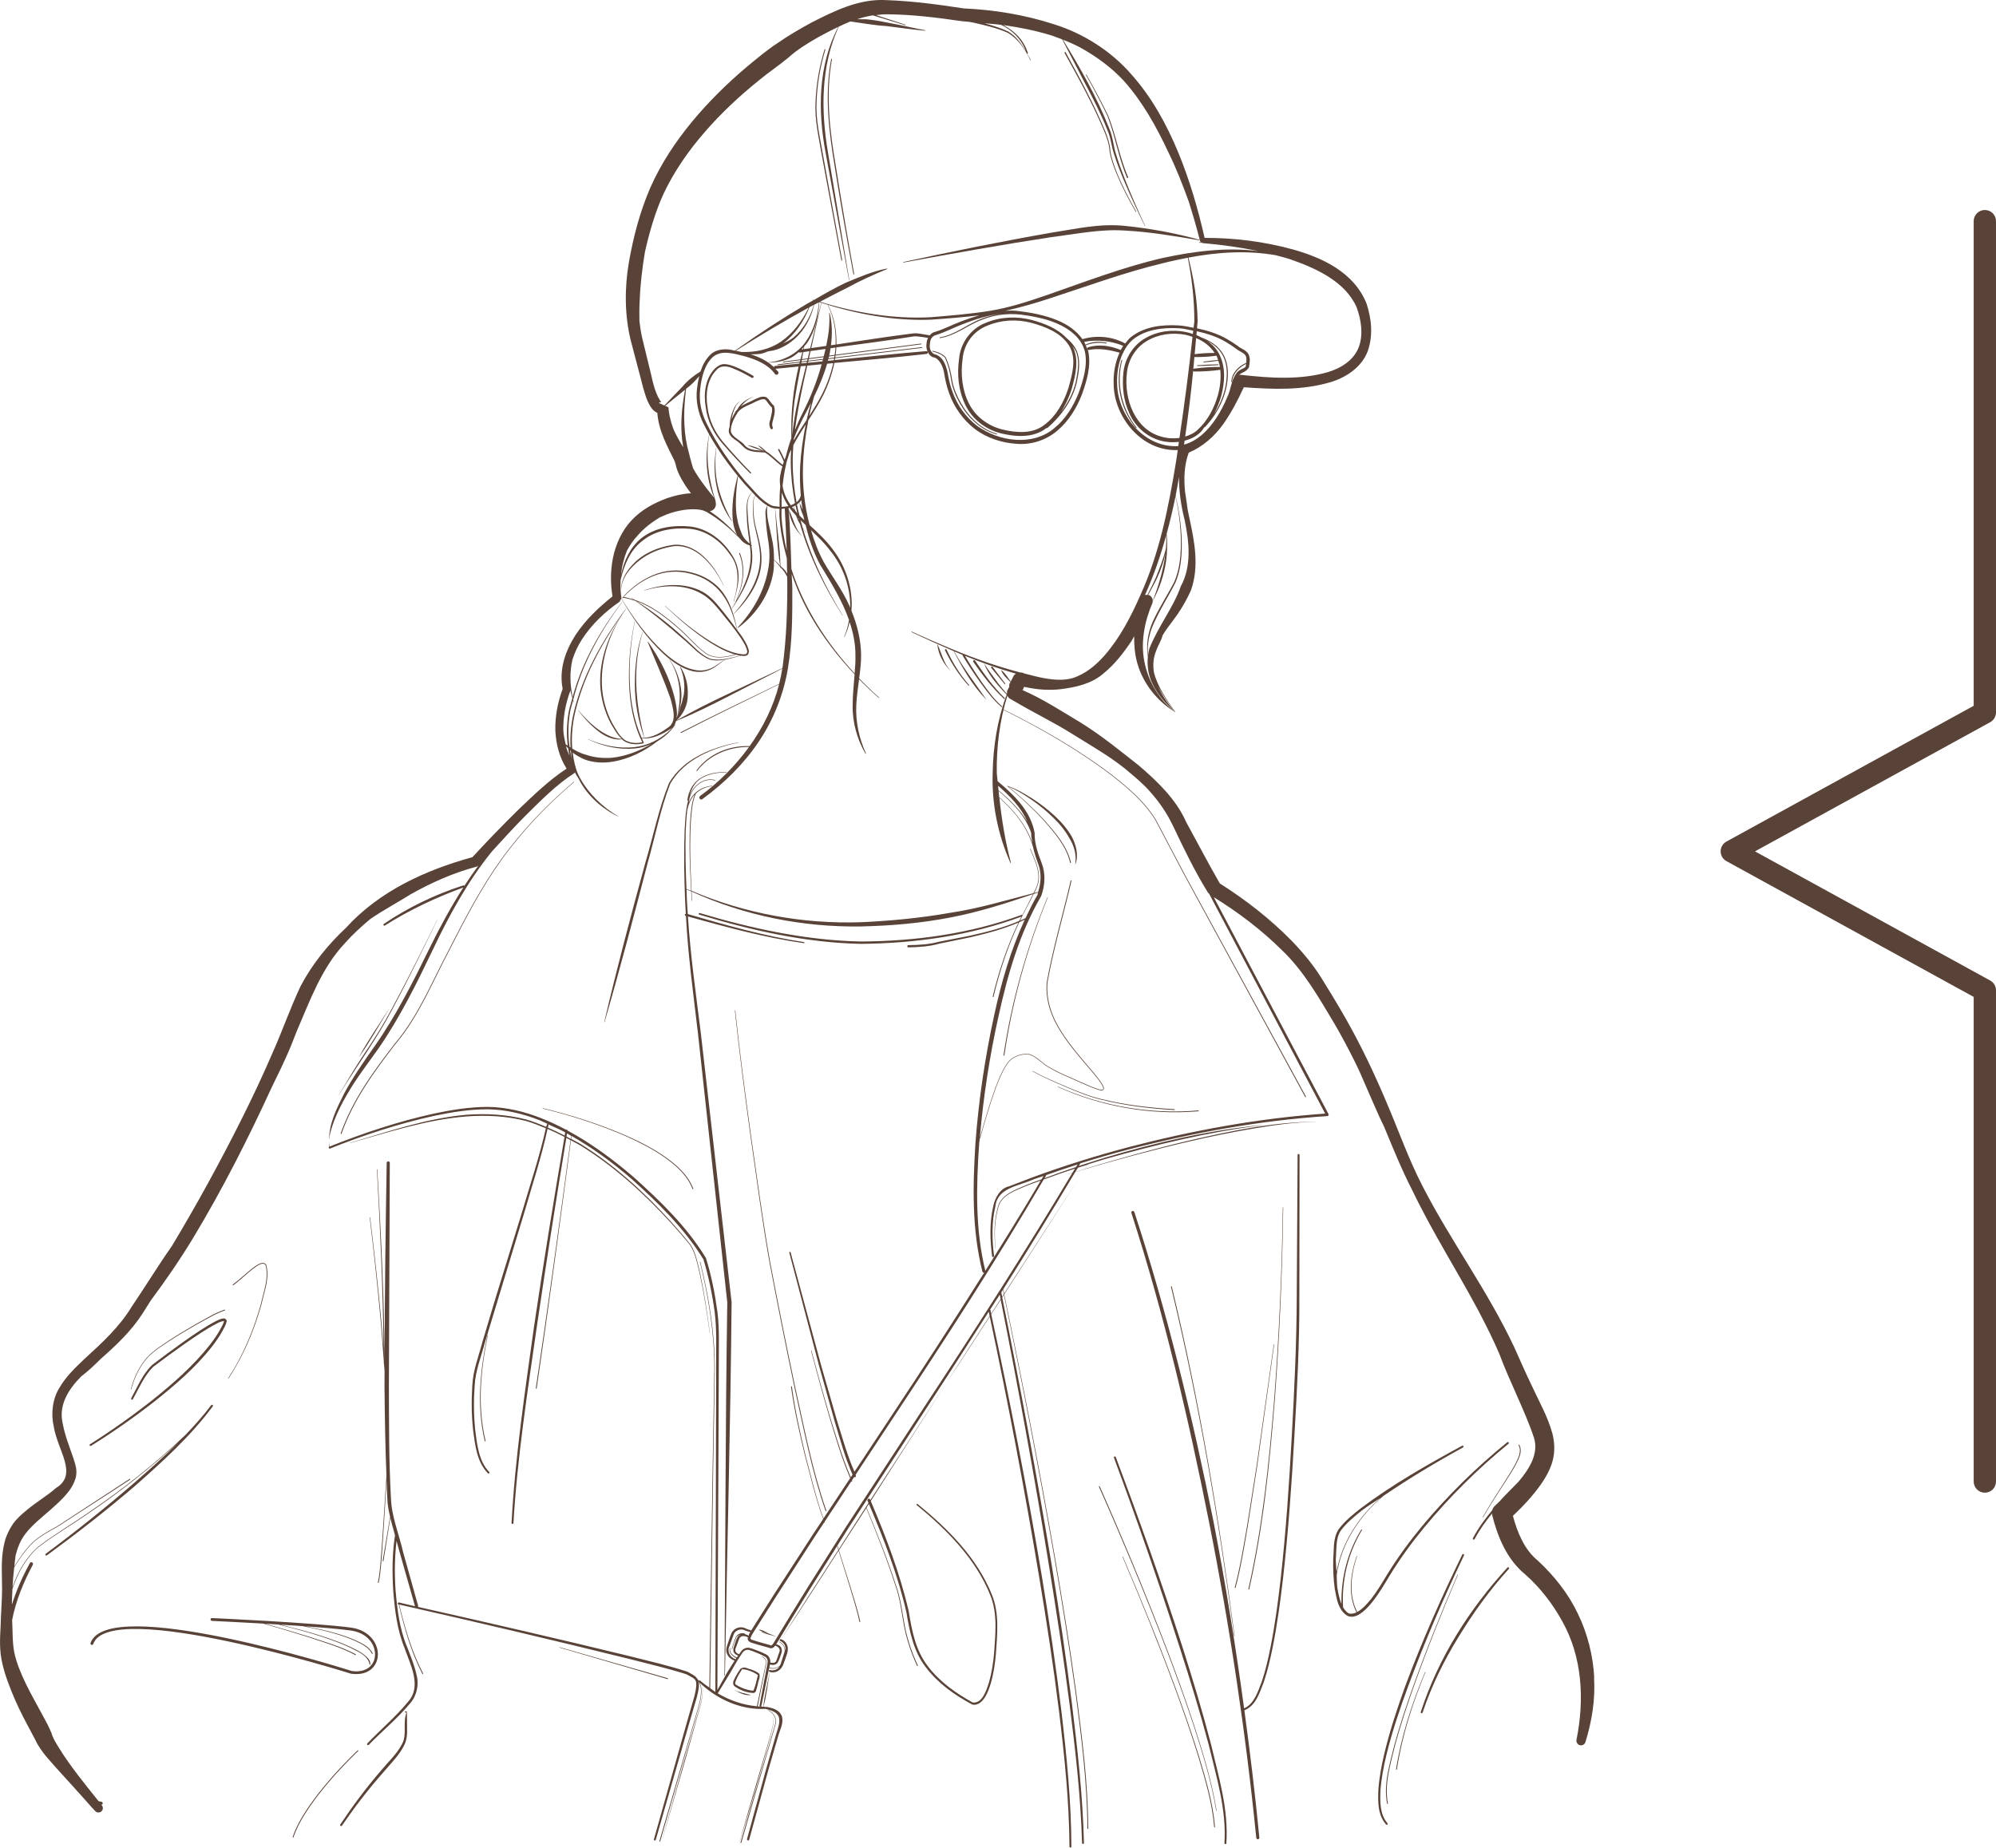
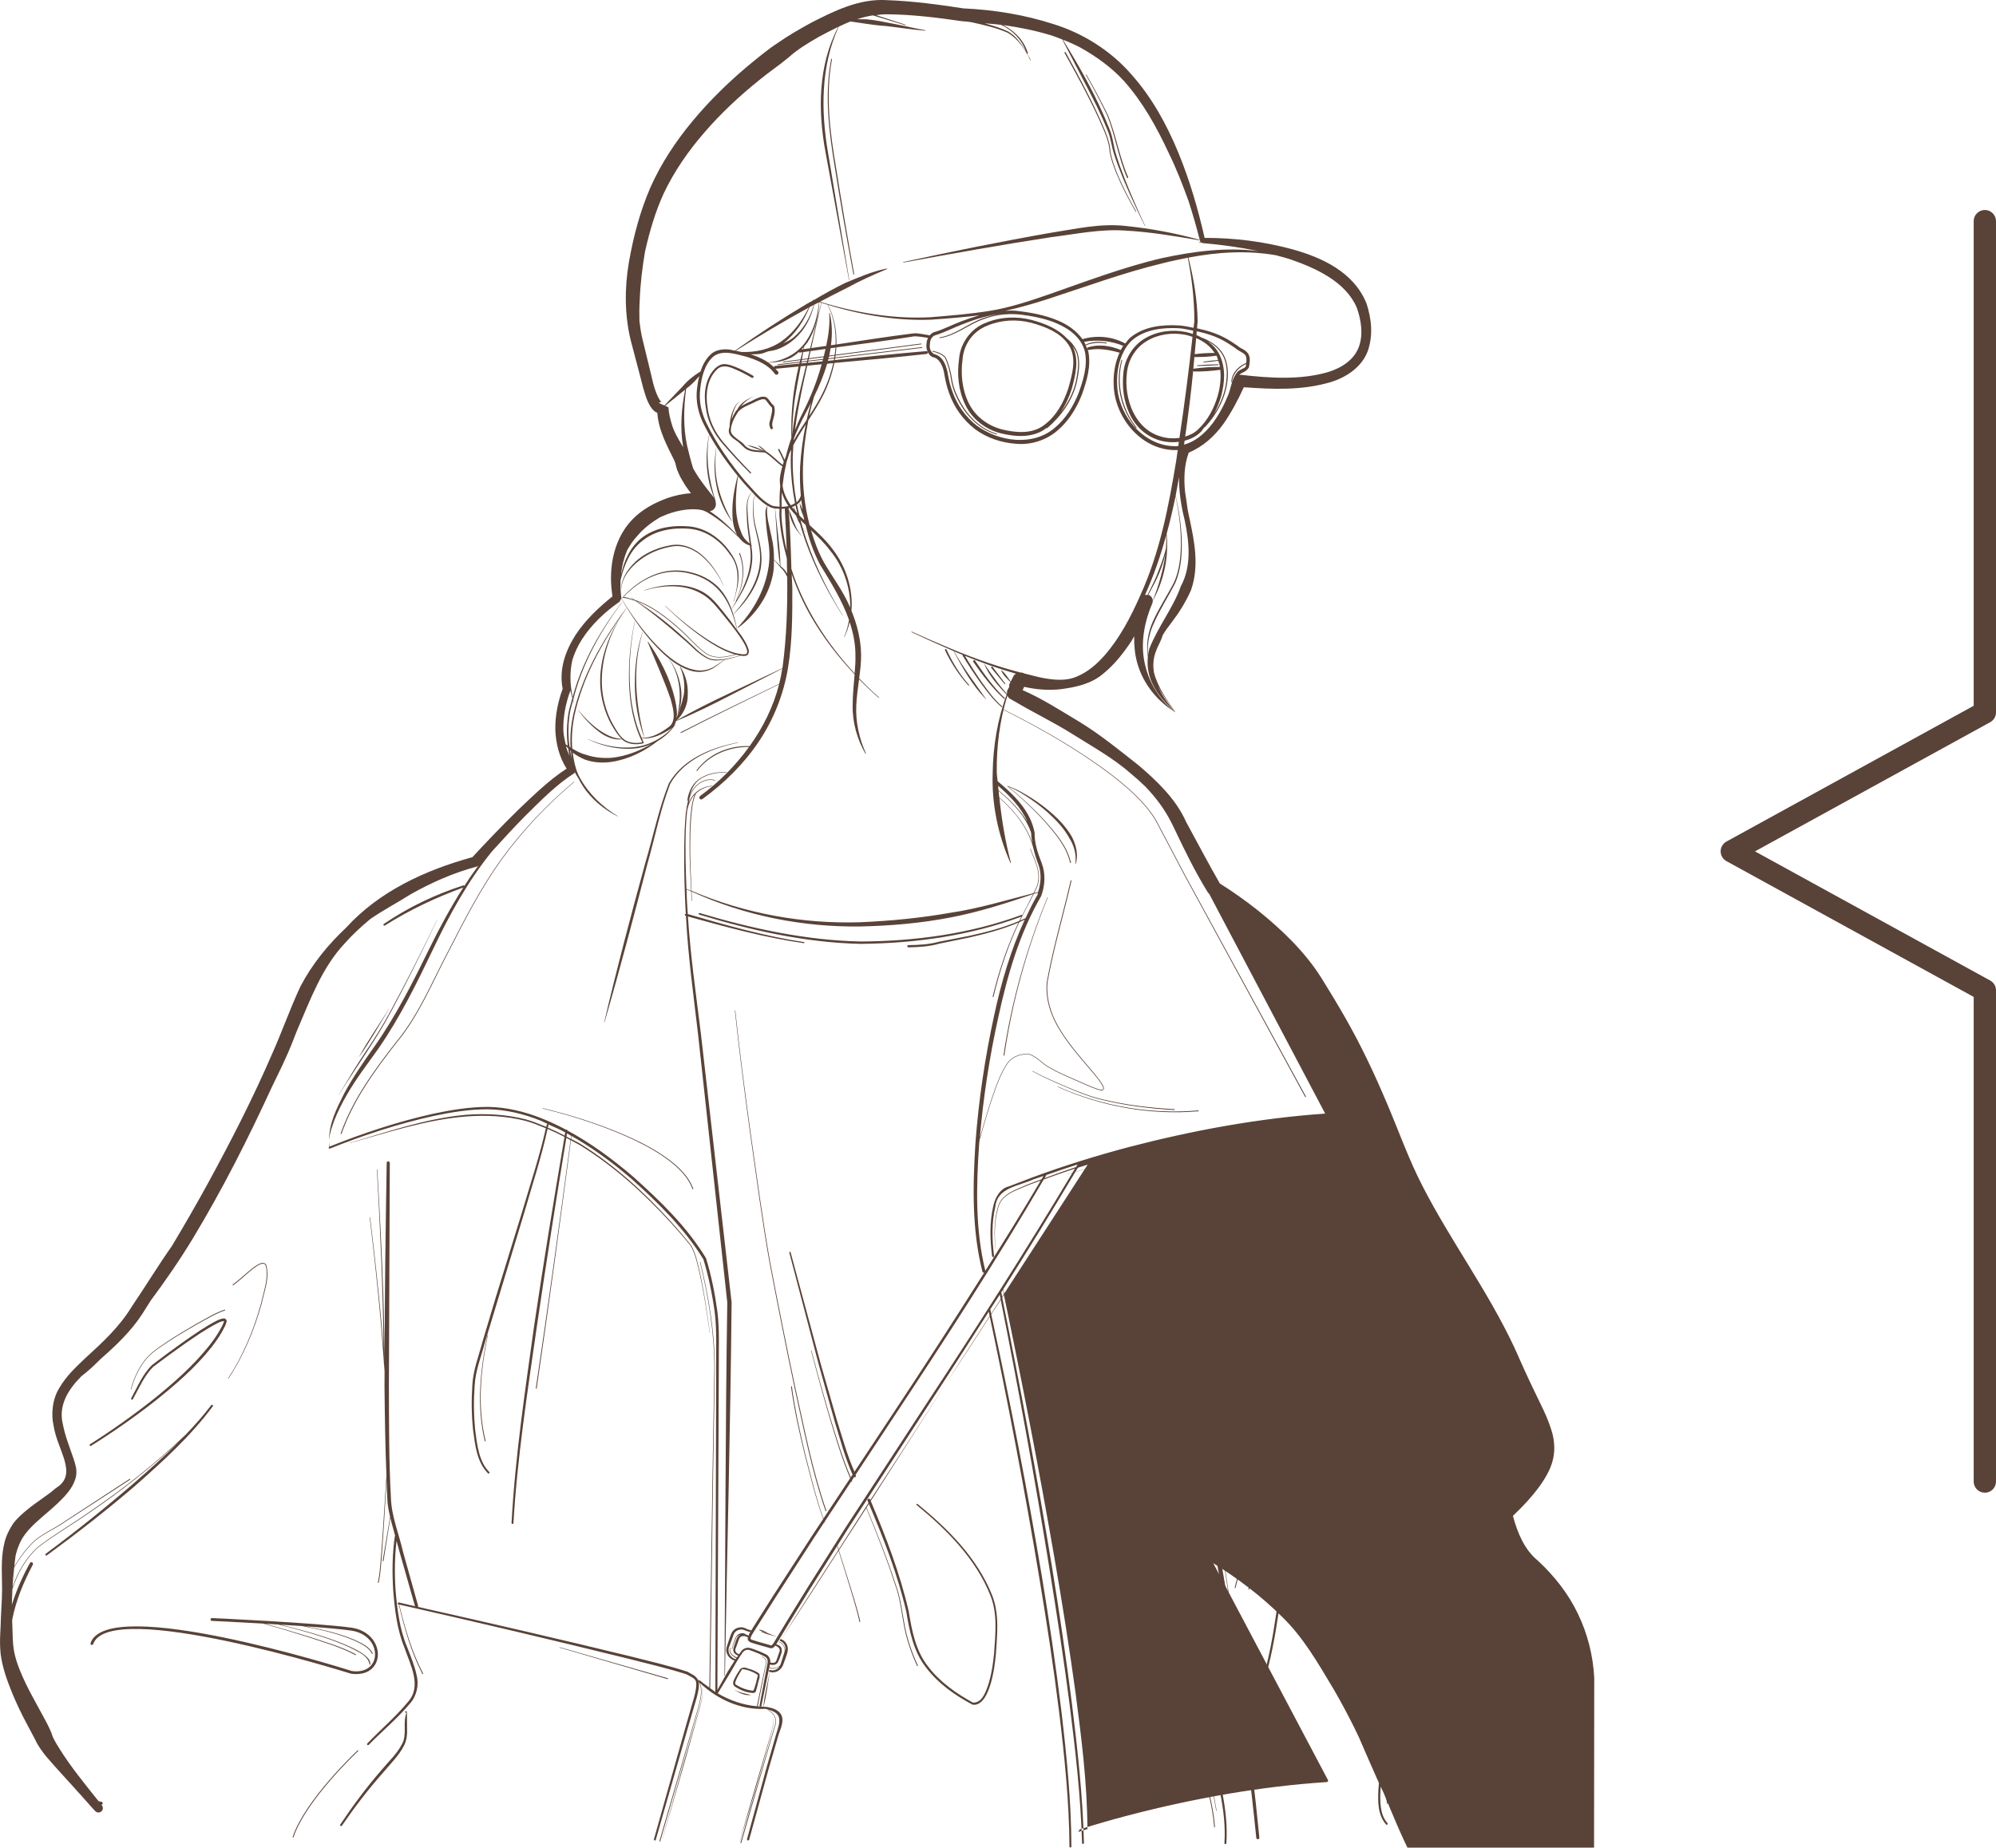
<svg xmlns="http://www.w3.org/2000/svg" width="138.689" height="128.402" version="1.1" viewBox="0 0 138.689 128.402">
  <g>
    <g id="_レイヤー_1" data-name="レイヤー_1">
      <path d="M137.914,103.734c-.428,0-.775-.348-.775-.775v-33.679l-17.18-9.436c-.248-.136-.402-.397-.402-.68s.154-.543.402-.68l17.18-9.436V15.368c0-.428.348-.775.775-.775s.775.347.775.775v34.14c0,.283-.154.543-.402.68l-16.345,8.977,16.345,8.977c.248.136.402.397.402.68v34.138c0,.428-.348.775-.775.775Z" fill="#594237" />
      <g>
        <path d="M49.161,28.286c-.147-.897-.028-1.914.617-2.567.319-.37.788-.284,1.215-.092.426.172.84.391,1.239.624l.003.002c.041.023.093.01.116-.031s.009-.092-.031-.115c-.411-.237-.827-.452-1.269-.628-.219-.082-.453-.164-.702-.176-.271-.008-.499.145-.674.309-.694.718-.792,1.777-.638,2.69.107.944.561,1.83,1.173,2.536.615.712,1.25,1.394,1.914,2.055.016.016.041.016.057,0,.016-.016.016-.041,0-.055-.655-.665-1.288-1.357-1.892-2.065-.601-.708-1.029-1.562-1.129-2.487Z" fill="#594237" />
        <path d="M73.041,16.48c1.718-.211,3.433-.579,5.138-.456,1.723.088,3.436.385,5.147.673.009.002.019-.004.021-.014.003-.01-.003-.02-.013-.021-1.677-.466-3.391-.782-5.132-.96-1.773-.198-3.502.217-5.21.479-3.424.598-6.827,1.292-10.222,2.026-.009.002-.016.012-.014.022s.012.016.021.014c3.415-.624,6.834-1.238,10.263-1.762Z" fill="#594237" />
        <path d="M77.1,10.543c.091.506.263.986.451,1.457.385.939.855,1.84,1.361,2.718.006.01.019.014.028.008.009-.006.012-.018.007-.027-.503-.878-.969-1.781-1.348-2.718-.186-.469-.356-.95-.443-1.443-.021-.508-.192-1.005-.381-1.47-.783-1.875-1.754-3.658-2.731-5.434h-.001c-.012-.021-.037-.027-.058-.016-.021.012-.027.037-.016.059.981,1.77,1.96,3.549,2.746,5.412.192.471.36.944.384,1.455Z" fill="#594237" />
        <path d="M59.328,19.078c.017-.004.026-.02.023-.035-.45-2.473-.872-4.953-1.265-7.436-.422-2.468-.74-5.008-.278-7.487.003-.016-.007-.033-.022-.035-.016-.004-.031.008-.034.023-.474,2.493-.157,5.041.253,7.51.392,2.485.832,4.963,1.29,7.436.003.016.018.025.033.023Z" fill="#594237" />
-         <path d="M58.461,18.093c.003.016.018.025.033.023.016-.004.026-.019.023-.035l-1.331-7.311c-.206-1.218-.514-2.431-.447-3.67.038-1.234.251-2.464.608-3.645.005-.016-.004-.033-.019-.037-.016-.006-.031.004-.036.018-.364,1.189-.582,2.421-.626,3.662-.07,1.249.232,2.472.436,3.688l1.357,7.307Z" fill="#594237" />
        <path d="M90.162,80.258l-.059,9.812c-.01,3.271-.167,6.533-.349,9.8-.18,3.265-.399,6.529-.76,9.777-.184,1.625-.399,3.246-.717,4.847-.161.798-.344,1.596-.602,2.366-.265.694-.544,1.574-1.23,1.859-.591-4.347-1.29-8.68-2.128-12.987-1.452-7.256-3.196-14.463-5.499-21.504-.021-.055-.083-.088-.139-.066-.056.019-.084.08-.064.137,2.268,7.031,3.962,14.247,5.398,21.495,1.443,7.25,2.538,14.571,3.278,21.927.006.059.058.102.117.096.059-.004.102-.057.096-.115-.285-2.955-.642-5.901-1.04-8.844.825-.34,1.056-1.244,1.345-1.951.262-.78.448-1.58.612-2.383.323-1.607.542-3.23.73-4.855.369-3.254.595-6.519.783-9.786.188-3.263.365-6.535.349-9.808l.014-9.814c-.001-.037-.03-.066-.067-.066-.037,0-.067.029-.067.066Z" fill="#594237" />
        <path d="M95.922,124.38c.062-.821.223-1.633.414-2.434.392-1.603.922-3.174,1.495-4.724,1.146-3.103,2.461-6.145,3.892-9.129.017-.033.003-.074-.03-.09s-.073-.002-.089.031c-1.452,2.98-2.798,6.013-3.955,9.122-.565,1.558-1.086,3.136-1.471,4.751-.188.81-.345,1.629-.403,2.462-.032.812-.061,1.738.53,2.419l.005.006c.027.025.069.023.095-.004.025-.027.023-.07-.004-.096-.531-.61-.519-1.517-.477-2.313Z" fill="#594237" />
        <path d="M44.438,38.938c.638-.499,1.405-.81,2.204-.952.802-.158,1.619.192,2.21.737.604.544,1.07,1.236,1.417,1.973.002.004.005.006.009.004.003-.002.004-.006.003-.008-.334-.745-.785-1.451-1.387-2.014-.589-.561-1.429-.942-2.267-.79-.809.139-1.608.444-2.258.962-.623.52-1.182,1.238-1.214,2.075,0,.004.003.006.006.006.004,0,.006-.002.006-.006.066-.825.646-1.505,1.272-1.987Z" fill="#594237" />
        <path d="M51.237,43.802c-.196-.88-.418-1.785-.95-2.544-.525-.764-1.367-1.265-2.256-1.478-.885-.239-1.849-.162-2.686.205-.841.356-1.575.933-2.165,1.619h0s-.001.002-.002.002c-.001.002,0,.004.001.004,0,.002-.002.002-.001.004.806,1.38,1.737,2.708,2.912,3.813.592.536,1.261,1.04,2.069,1.226.402.08.831.045,1.204-.123.383-.157.654-.473,1.006-.661.003-.002.004-.006.002-.008-.001-.004-.005-.004-.008-.004-.364.176-.65.479-1.026.612-.367.147-.774.162-1.153.068-.772-.168-1.44-.657-2.03-1.181-1.175-1.075-2.129-2.383-2.963-3.746.03-.033.07-.057.101-.09.003.012.012.025.026.025.29.035.563.125.835.215,1.172.808,2.261,1.727,3.333,2.661.593.485,1.09,1.124,1.838,1.418.744.18,1.463-.104,2.168-.272.103.018.207.027.312.008.249-.037.259-.34.198-.487-.11-.34-.3-.63-.488-.917-.086-.127-.189-.242-.279-.368,0,0,.001,0,.001-.002ZM51.889,45.121c.05.153.041.321-.101.344-.159.031-.319-.016-.487-.037-.661-.133-1.273-.458-1.854-.804-1.161-.714-2.221-1.584-3.215-2.517-.004-.002-.009-.002-.012,0-.003.004-.003.008,0,.012.981.948,2.028,1.838,3.184,2.573.582.356,1.194.692,1.875.839.057.008.116.02.175.029-.698.152-1.419.401-2.111.215-.708-.286-1.202-.939-1.79-1.429-1.029-.95-2.138-1.818-3.325-2.567,1.125.395,2.106,1.189,2.997,1.975.576.499,1.056,1.103,1.674,1.56.621.54,1.486.397,2.198.188.007-.002.012-.01.01-.018-.003-.008-.01-.012-.018-.01-.715.207-1.561.344-2.168-.188-.61-.456-1.09-1.064-1.666-1.566-.93-.823-1.956-1.652-3.161-2.033-.078-.049-.15-.11-.229-.156-.003,0-.007,0-.008.004-.002.002-.001.006.002.008.061.039.114.088.174.129-.232-.07-.46-.155-.706-.184.577-.614,1.263-1.132,2.041-1.445.835-.352,1.769-.409,2.641-.166.869.211,1.669.714,2.19,1.443.538.712.795,1.594,1.019,2.46-.306-.422-.616-.841-.943-1.244-.43-.524-.855-1.093-1.487-1.427-1.256-.659-2.744-.514-4.021-.09-.004.002-.006.008-.005.012.002.004.007.006.011.004,1.285-.381,2.766-.463,3.94.211.591.309,1.02.856,1.452,1.38.432.526.861,1.056,1.245,1.617.187.28.378.567.481.878Z" fill="#594237" />
        <path d="M49.773,31.129c0-.002-.003-.006-.006-.006-.003,0-.006.002-.006.006-.137.876-.161,1.785.029,2.663.161.884.547,1.715,1.061,2.444.002.002.005.002.008,0,.003,0,.004-.004.002-.008-.426-.778-.775-1.597-.979-2.456-.207-.862-.213-1.76-.11-2.644Z" fill="#594237" />
        <path d="M98.955,106.154c1.756-2.124,3.725-4.079,5.86-5.821.028-.023.035-.066.012-.096-.023-.029-.065-.033-.094-.01-2.154,1.742-4.133,3.692-5.909,5.817-.884,1.068-1.706,2.186-2.433,3.367-.359.594-.708,1.185-1.131,1.721-.264.317-.594.7-.956.89-.612-1.191-.435-2.638-.012-3.87.003-.008-.001-.018-.008-.02-.008-.002-.016.002-.018.008-.434,1.238-.628,2.687-.013,3.911-.174.08-.353.125-.54.07-.17-.096-.29-.25-.391-.422-.108-1.865.346-3.77,1.314-5.373.008-.014.005-.031-.009-.039-.013-.01-.029-.004-.038.008-.952,1.541-1.42,3.361-1.38,5.178-.141-.342-.216-.737-.28-1.091-.045-.305-.032-.618-.051-.927.306-2.165,1.588-4.139,3.273-5.518,1.775-1.206,3.621-2.315,5.505-3.347.032-.018.046-.059.028-.092-.018-.031-.059-.043-.091-.025-2.429,1.32-4.84,2.687-7.057,4.358-.545.43-1.087.864-1.519,1.441-.415.638-.314,1.373-.38,2.053-.016.696.008,1.392.107,2.083.002.01.003.018.005.027,0,.016-.003.033-.003.049,0,.01.01.01.016.016.09.461.161.978.442,1.384v.012c.001.006.009.004.011.008.107.151.242.286.422.395.398.164.782-.066,1.047-.278.282-.223.51-.493.726-.766.431-.551.784-1.153,1.138-1.744.717-1.175,1.529-2.292,2.404-3.355ZM92.819,108.329c.056-.661-.021-1.431.345-1.963.398-.534.941-.981,1.476-1.406.42-.319.877-.587,1.311-.886-1.553,1.324-2.731,3.152-3.083,5.168-.013-.305-.056-.608-.05-.913Z" fill="#594237" />
        <path d="M82.165,114.466c-1.432-4.442-2.997-8.84-4.638-13.208-.013-.035-.052-.053-.086-.039-.035.014-.053.051-.039.086,1.622,4.372,3.156,8.779,4.579,13.22.715,2.219,1.399,4.45,1.998,6.701.539,2.247,1.25,4.544,1.1,6.847v.014c-.003.037.024.068.062.07.036.004.068-.025.071-.061.163-2.374-.545-4.65-1.074-6.912-.59-2.258-1.266-4.493-1.972-6.719Z" fill="#594237" />
        <path d="M6.233,100.457c.02.031.061.041.092.021,1.536-.958,3.019-1.996,4.444-3.111,1.414-1.128,2.799-2.315,3.93-3.746.279-.36.544-.733.762-1.136.106-.217.227-.373.286-.657.032-.088-.097-.221-.18-.203-.081-.004-.138.016-.2.029-.114.039-.223.084-.326.135-.817.42-1.553.944-2.296,1.463-.738.522-1.465,1.06-2.182,1.611-.678.667-1.007,1.519-1.448,2.311-.016.033-.003.078.03.094.034.014.074,0,.089-.035.432-.772.802-1.656,1.42-2.253.719-.544,1.447-1.077,2.186-1.596.741-.51,1.485-1.032,2.279-1.435.155-.098.515-.18.446-.129-.03.156-.168.391-.265.573-.215.391-.476.757-.752,1.109-1.116,1.406-2.479,2.607-3.881,3.733-1.413,1.12-2.888,2.166-4.411,3.131-.031.019-.041.06-.022.092Z" fill="#594237" />
        <path d="M42.006,71.027c1.07-3.666,2.034-7.362,2.996-11.057.521-1.828.884-3.737,1.563-5.49.945-1.682,2.896-2.495,4.723-2.865.005-.002.009-.006.008-.012-.001-.006-.006-.01-.012-.008-1.835.348-3.807,1.126-4.806,2.837-.715,1.791-1.084,3.664-1.629,5.496-1.01,3.684-1.991,7.374-2.863,11.095-.001.004.002.01.007.012.006.002.011-.002.013-.008Z" fill="#594237" />
        <path d="M73.245,56.661c-.475-.436-.99-.825-1.528-1.173-.54-.334-1.089-.669-1.697-.864-.003-.002-.006-.006-.009-.008-.006-.004-.015-.004-.019.004-.005.006-.004.014.002.019.9.739,1.755,1.533,2.542,2.391.755.862,1.559,1.783,1.817,2.921l.001.002c.004.016.019.025.035.024.016-.004.026-.02.023-.037-.271-1.164-1.083-2.075-1.845-2.939-.773-.837-1.615-1.607-2.495-2.329.569.217,1.087.557,1.59.898.524.362,1.022.762,1.475,1.206.457.438.869.927,1.169,1.476.332.528.508,1.158.406,1.793,0,.004.002.01.007.01.005.002.011,0,.013-.006.222-.622.04-1.32-.252-1.893-.327-.569-.761-1.058-1.234-1.496Z" fill="#594237" />
        <path d="M24.435,116.123c-.692-.219-16.957-5.33-18.142-1.942-.019.053.009.108.061.127.051.022.108-.012.125-.061,1.124-3.211,17.729,2.01,17.913,2.067.123.018.243.025.359.025.368,0,.689-.088.943-.262.299-.207.494-.528.547-.901.124-.868-.524-1.877-1.821-2.061-1.189-.168-3.692-.34-5.857-.467-.011-.002-.02-.006-.03-.008-.004-.002-.007.004-.01.006-2.031-.119-3.754-.199-3.789-.199h-.004c-.054,0-.097.041-.1.094-.002.055.04.1.094.102.034.002,1.638.076,3.569.188,1.041.297,2.079.606,3.111.935,1.109.374,2.257.694,3.283,1.25l.005.002c.015.008.032.002.04-.012.008-.016.002-.033-.012-.041-1.048-.561-2.189-.87-3.303-1.242-.993-.309-1.991-.6-2.993-.884.297.018.599.035.906.055,1.021.258,2.041.52,3.042.849.632.209,1.258.436,1.862.71.545.291,1.332.559,1.441,1.203l.002.012c.002.014.014.023.027.023.017,0,.029-.012.029-.027.005-.383-.339-.596-.593-.786-.281-.184-.582-.332-.885-.469-.609-.274-1.238-.499-1.87-.706-.955-.311-1.931-.553-2.905-.8.514.033,1.033.066,1.538.102.747.151,1.495.299,2.224.514.486.145.968.307,1.429.512.445.213.948.444,1.172.89l.002.004c.008.016.025.019.04.014.015-.008.021-.025.013-.041-.248-.481-.757-.698-1.206-.913-.466-.205-.95-.364-1.437-.506-.667-.192-1.35-.321-2.03-.458,1.29.092,2.463.194,3.168.293.75.108,1.319.51,1.56,1.109.181.45.13.938-.133,1.273-.285.364-.783.516-1.383.43Z" fill="#594237" />
        <path d="M51.448,115.976l-.006.004c-.12.176-.237.354-.338.545-.057.17-.318.458-.039.681.396.256.795.43,1.289.448.217-.037.179-.246.224-.315l.085-.323c.025-.242.164-.366.103-.694-.197-.17-.401-.235-.613-.317-.224-.031-.402-.231-.705-.029ZM52.335,117.495c-.381-.027-.842-.188-1.178-.407-.172-.068-.007-.323.064-.503.097-.194.211-.381.331-.563l.012-.018c.266-.012.823.186,1.101.407-.061.235-.209.925-.329,1.083Z" fill="#594237" />
        <path d="M33.882,92.782c-.008-.002-.015.004-.017.01-.498,2.405-.761,4.931-.182,7.354v.002c.005.016.02.023.037.019.016-.004.024-.021.02-.037-.585-2.401-.335-4.929.153-7.331.001-.008-.003-.016-.011-.018Z" fill="#594237" />
        <path d="M10.059,94.579c.446-.59,1.097-.972,1.701-1.382.618-.401,1.25-.778,1.89-1.142.64-.348,1.288-.747,1.958-.982l.019-.006c.015-.006.021-.021.017-.035-.005-.016-.021-.023-.035-.018-.719.246-1.333.643-1.984.995-.639.368-1.271.747-1.888,1.15-.603.415-1.256.8-1.706,1.398-.446.59-.753,1.277-.943,1.988-.001.008.003.016.011.018.007.002.015-.002.017-.01.192-.708.501-1.392.944-1.975Z" fill="#594237" />
        <path d="M53.472,87.745c.55,2.896,1.122,5.788,1.731,8.674.643,2.874,1.184,5.782,2.158,8.574l.001.004c.008.014.025.02.04.014.015-.008.02-.025.014-.041-.971-2.777-1.516-5.69-2.161-8.562-.611-2.884-1.185-5.774-1.737-8.67-.522-2.9-.901-5.825-1.325-8.742-.404-2.919-.792-5.843-1.103-8.773-.001-.008-.008-.012-.015-.012-.008,0-.014.008-.013.016.307,2.931.692,5.854,1.093,8.775.42,2.917.796,5.843,1.316,8.744Z" fill="#594237" />
        <path d="M23.532,76.115c.002,0,.004,0,.005-.002,1.221-1.985,2.615-3.864,3.701-5.932,1.103-2.053,2.13-4.147,3.14-6.247.001-.002,0-.004-.002-.006-.002,0-.005,0-.006.002-1.023,2.094-2.067,4.178-3.177,6.228-.546,1.033-1.166,2.014-1.821,2.98-.647.97-1.246,1.971-1.841,2.972-.002.002-.001.004.001.006Z" fill="#594237" />
        <path d="M27.041,70.106c.002-.002.001-.004-.001-.006-.002,0-.004,0-.005.002-.701,1.109-1.456,2.184-2.086,3.338-.001.002-.001.004.001.006.002,0,.004,0,.005-.002.761-1.071,1.396-2.221,2.086-3.338Z" fill="#594237" />
        <path d="M76.502,76.416c1.668.418,3.381.624,5.096.725h.001c.016,0,.029-.012.03-.029,0-.016-.013-.029-.029-.029-1.71-.096-3.422-.297-5.087-.708-.835-.197-1.63-.526-2.42-.858-.79-.334-1.581-.675-2.332-1.085-.007-.004-.016-.002-.019.004-.004.008-.001.016.006.019.753.416,1.542.757,2.331,1.093.789.336,1.586.669,2.424.868Z" fill="#594237" />
        <path d="M82.348,60.824l-2.043-3.874c-.777-1.249-1.912-2.215-3.057-3.111-2.332-1.764-4.878-3.218-7.49-4.521-.007-.004-.016-.002-.019.006-.003.008,0,.016.007.018,2.607,1.304,5.153,2.763,7.479,4.527,1.143.894,2.275,1.861,3.045,3.103l2.039,3.873,8.377,15.383h.001c.008.016.025.019.04.012.014-.008.02-.025.012-.039l-8.391-15.377Z" fill="#594237" />
        <path d="M23.729,78.79c.813-2.331,2.289-4.349,3.789-6.286,1.596-1.901,2.52-4.227,3.667-6.394,1.115-2.19,2.246-4.388,3.68-6.388,1.446-1.988,3.149-3.791,5.029-5.375.006-.004.007-.014.002-.02-.005-.006-.014-.006-.02,0-1.884,1.584-3.59,3.385-5.041,5.373-1.438,2.002-2.571,4.2-3.69,6.39-1.15,2.168-2.075,4.489-3.668,6.382-1.502,1.936-2.985,3.958-3.806,6.298-.005.016.003.033.018.037.016.006.032-.002.038-.018Z" fill="#594237" />
        <path d="M73.512,75.515c-.007-.004-.016-.002-.019.006-.004.008,0,.016.007.018,3.043,1.367,6.439,1.973,9.77,1.687.017-.002.028-.016.026-.033-.001-.016-.016-.027-.032-.025-3.317.295-6.711-.299-9.752-1.652Z" fill="#594237" />
        <path d="M37.703,77.024c-.002.008.003.016.011.018,1.967.481,3.906,1.101,5.762,1.912.924.412,1.832.872,2.663,1.449.818.573,1.621,1.275,1.979,2.225v.002c.006.014.022.022.038.016.016-.006.022-.021.017-.037-.369-.972-1.181-1.674-2.004-2.247-.837-.579-1.748-1.038-2.675-1.447-1.862-.808-3.803-1.424-5.774-1.901-.007-.002-.015.004-.017.01Z" fill="#594237" />
        <path d="M80.996,114.382c-1.43-3.735-2.967-7.428-4.584-11.087h-.001c-.006-.016-.023-.021-.039-.016-.015.008-.022.025-.015.039,1.622,3.654,3.164,7.346,4.599,11.079.715,1.865,1.401,3.745,2.025,5.645.613,1.901,1.204,3.817,1.524,5.792.001.008.009.014.016.012.008-.002.013-.008.012-.016-.318-1.977-.907-3.897-1.518-5.799-.621-1.901-1.305-3.782-2.018-5.649Z" fill="#594237" />
        <path d="M81.72,117.409c-1.149-3.107-2.389-6.181-3.696-9.227-.003-.006-.012-.01-.019-.006-.007.002-.01.01-.007.018,1.301,3.046,2.536,6.122,3.681,9.231.569,1.554,1.114,3.121,1.601,4.702.468,1.584.953,3.185,1.083,4.834v.002c.001.016.016.027.032.025.016,0,.028-.014.026-.031-.134-1.662-.622-3.259-1.093-4.845-.49-1.582-1.038-3.148-1.61-4.703Z" fill="#594237" />
        <path d="M28.275,118.936c.03,0-.263.002-.139.002v.012c0,.039.031.07.069.07.038,0,.069-.031.069-.07v-.014Z" fill="#594237" />
        <path d="M28.277,119.218l-.001-.149v-.072l-.001-.037v-.01c-.333.72.043,1.59-.346,2.26-.348.677-.943,1.22-1.442,1.822-1.029,1.189-1.973,2.454-2.844,3.762-.02.031-.013.074.019.096.032.021.075.014.097-.018.886-1.294,1.84-2.538,2.88-3.709.5-.6,1.077-1.148,1.448-1.879.182-.368.214-.798.197-1.185l-.004-.588-.003-.293Z" fill="#594237" />
        <path d="M24.889,121.685c.012-.012.013-.029.001-.041-.013-.016-.03-.016-.042-.002-.036.033-3.645,3.414-4.513,6.019-.005.016.004.033.018.037.004.002.007.002.01.002.013,0,.023-.008.028-.02.863-2.591,4.461-5.962,4.497-5.995Z" fill="#594237" />
        <path d="M86.742,110.434c-.003.016.007.031.022.035.017.004.032-.006.035-.023.981-4.343,1.427-8.781,1.781-13.21.333-4.435.524-8.879.582-13.326,0-.008-.006-.014-.014-.014s-.014.006-.014.014c-.063,4.444-.26,8.889-.598,13.322-.359,4.427-.811,8.865-1.794,13.202h-.001Z" fill="#594237" />
        <path d="M88.509,93.419l-1.2,8.48-.672,4.229c-.246,1.404-.473,2.818-.843,4.194-.005.016.005.033.021.037.016.004.032-.006.036-.021.369-1.382.592-2.794.837-4.202l.664-4.231,1.184-8.482c.001-.008-.005-.016-.012-.016-.008-.002-.015.004-.016.012Z" fill="#594237" />
        <path d="M15.847,95.791c-.004.006-.003.016.004.019.006.004.015.002.02-.004,1.042-1.572,1.78-3.332,2.293-5.145.191-.905.597-1.838.329-2.782-.192-.235-.49-.049-.669.057-.2.129-.384.278-.564.43-.362.303-.705.626-1.084.901-.014.01-.017.027-.007.041.01.014.028.016.042.006.382-.28.725-.604,1.084-.907.18-.151.362-.299.557-.426.18-.11.456-.264.598-.07.251.88-.137,1.848-.33,2.739-.505,1.809-1.238,3.568-2.273,5.141Z" fill="#594237" />
        <path d="M98.224,117.233c.937-2.63,1.973-5.225,3.076-7.788.003-.008,0-.016-.007-.02-.008-.002-.016.002-.019.008-1.108,2.563-2.15,5.156-3.091,7.786-.468,1.316-.91,2.642-1.282,3.989-.322,1.341-.787,2.726-.523,4.134l.002.006c.007.016.025.021.039.016.016-.008.022-.025.016-.041-.261-1.367.195-2.765.516-4.1.369-1.347.808-2.673,1.273-3.989Z" fill="#594237" />
        <path d="M99.041,116.183c-.008-.002-.016.002-.019.008-.917,2.169-1.647,4.429-2.019,6.76-.002.016.009.031.025.033.016.002.031-.01.033-.025.36-2.325,1.079-4.587,1.986-6.756.003-.008,0-.016-.007-.02Z" fill="#594237" />
        <path d="M104.535,102.991c-.518.802-1.035,1.607-1.507,2.436-.004.008-.002.016.005.019.007.004.015.002.019-.004.477-.829.998-1.629,1.52-2.429.259-.401.521-.802.749-1.224.195-.407.503-.901.246-1.377l-.003-.006c-.01-.012-.028-.014-.042-.004-.013.01-.015.029-.004.041.237.42-.046.917-.242,1.322-.225.418-.483.821-.74,1.224Z" fill="#594237" />
        <path d="M85.772,113.708c.008,0,.013-.008.012-.016-1.079-8.154-2.43-16.284-4.365-24.283-.004-.016-.02-.025-.035-.022-.017.004-.025.022-.021.037,1.945,7.993,3.305,16.12,4.395,24.271.001.008.008.014.016.012Z" fill="#594237" />
        <path d="M52.874,113.379c-.001.002,0,.004.002.006.325.188.694.235,1.045.344.002,0,.004,0,.005-.002s-.001-.006-.003-.006c-.346-.121-.673-.301-1.045-.344,0,0-.003,0-.004.002Z" fill="#594237" />
        <path d="M53.358,113.479c.002,0,.004,0,.005-.002,0-.002-.001-.006-.003-.006-.206-.078-.392-.217-.626-.219-.001,0-.002,0-.003.002-.001.002-.001.004.001.006.183.145.415.153.626.219Z" fill="#594237" />
        <path d="M51.046,117.444c-.002,0-.004,0-.005.002-.002.002-.001.004.001.006.333.199.721.393,1.128.344,0,0,.003-.002.003-.004.001-.002-.001-.004-.003-.004-.382-.102-.77-.151-1.124-.344Z" fill="#594237" />
        <path d="M53.54,121.038l.34-1.169c.139-.407-.106-.857-.484-1.025-.007-.004-.016,0-.019.006-.003.008,0,.016.007.018.368.168.6.6.465.993l-.344,1.167-.685,2.338-1.367,4.679c-.005.016.005.031.02.037.016.004.031-.006.036-.021l1.352-4.683.678-2.341Z" fill="#594237" />
        <path d="M53.301,121.496l.297-1.089c.062-.348.266-.766.073-1.085-.003.002-.007,0-.007.004.001.002.004.004.007.004.176.307-.022.727-.091,1.072l-.309,1.087-.634,2.166-1.253,4.337s.001.002.002.002c.002.002.003,0,.004-.002.451-1.435.883-2.876,1.293-4.325l.617-2.17Z" fill="#594237" />
        <path d="M48.789,117.1c-.002.002-.002.004-.001.006.136.919-.282,1.805-.5,2.687l-.765,2.655-1.488,5.324s.001.002.002.002c.002.002.003,0,.004-.002l1.528-5.311.748-2.661c.211-.882.622-1.772.477-2.698-.002,0-.004-.002-.005-.002Z" fill="#594237" />
        <path d="M72.776,62.369c-1.446,3.514-2.487,7.199-3.047,10.961-.002.016.009.031.025.033.016.002.031-.01.033-.025.548-3.756,1.58-7.444,3.014-10.958.003-.008,0-.016-.008-.019-.007-.002-.015.002-.018.008Z" fill="#594237" />
        <path d="M44.655,43.934c.001-.004-.001-.006-.004-.008-.003,0-.007,0-.008.004-.393,1.171-.539,2.419-.531,3.652.002,1.24.225,2.476.637,3.641.001.002.005.004.008.004.003-.002.005-.004.004-.008-.612-2.372-.82-4.906-.107-7.285Z" fill="#594237" />
        <path d="M46.502,45.821c-.002.002-.003.004-.001.008.755,1.124.884,2.532.571,3.819,0,.002.001.006.004.008.003,0,.007-.002.008-.004.252-.622.337-1.322.202-1.987-.114-.667-.379-1.302-.775-1.844-.002-.002-.006-.002-.009,0Z" fill="#594237" />
        <path d="M46.421,116.666c.005-.016-.005-.031-.021-.037l-7.512-2.155c-.008-.002-.015.002-.018.01-.002.008.003.016.01.018l7.504,2.186c.016.004.032-.006.036-.021Z" fill="#594237" />
        <path d="M69.814,48.563c.014-.014.012-.037-.003-.049-.795-.768-1.443-1.682-2.055-2.599-.001-.002-.002-.004-.002-.004-.024-.035-.072-.043-.107-.02-.034.025-.042.072-.019.106.64.913,1.311,1.811,2.135,2.567.015.014.037.014.05-.002Z" fill="#594237" />
        <path d="M67.331,47.64c.012-.01.012-.027.002-.039-.645-.729-1.156-1.576-1.563-2.456,0-.002-.001-.004-.001-.004-.015-.029-.05-.041-.079-.027-.029.014-.042.049-.027.078.431.886.963,1.723,1.63,2.448.011.01.028.012.039,0Z" fill="#594237" />
        <path d="M69.841,47.542c.012-.01.015-.027.005-.039l-.875-1.157s-.001,0-.001-.002c-.02-.025-.059-.029-.083-.008-.025.021-.029.059-.008.084l.924,1.118c.009.012.026.014.038.004Z" fill="#594237" />
-         <path d="M66.008,46.576c.003-.002.003-.006,0-.008-.456-.51-.581-1.187-.87-1.793-.001-.002-.004-.004-.004-.004-.006.002-.008.004-.008.008.07.675.409,1.314.874,1.797.002.002.006.002.008,0Z" fill="#594237" />
        <path d="M54.821,35.437c-.004.002-.006.004-.006.008.07.675.41,1.316.874,1.799.002.002.006.002.008,0,.003-.002.003-.006,0-.008-.456-.512-.581-1.187-.87-1.795-.001-.002-.004-.004-.006-.004Z" fill="#594237" />
        <path d="M74.11,23.496c-.644-.677-1.553-1.025-2.413-1.257-1.038-.274-2.18-.229-3.187.19-1.036.375-1.792,1.424-1.87,2.513-.151,1.066-.052,2.192.428,3.183.467,1.001,1.433,1.738,2.496,1.994,1.025.248,2.256.336,3.164-.385.004-.002.006-.006.01-.008-.001.006-.007.012-.002.018.01.012.027.012.038.002.975-.843,1.771-1.949,2.058-3.228.122-.632.241-1.296.056-1.936-.129-.442-.428-.792-.777-1.085ZM74.383,23.801c-.016-.023-.038-.039-.055-.061.019.022.037.039.055.061ZM72.572,29.522c-.823.651-1.945.563-2.936.323-.995-.256-1.882-.905-2.328-1.84-.457-.923-.565-2.004-.426-3.031.079-1.05.734-1.959,1.716-2.342.951-.403,2.041-.462,3.052-.201.996.272,2.045.681,2.606,1.549.579.88.254,2.006-.018,2.984-.317.988-.845,1.944-1.666,2.559ZM74.757,26.499c-.176.801-.569,1.529-1.069,2.178.339-.508.597-1.069.778-1.642.254-.948.557-2.063.035-3.019.125.186.26.368.321.585.178.616.05,1.275-.065,1.899Z" fill="#594237" />
        <path d="M66.772,28.014c-.275-.485-.505-1.005-.604-1.553-.08-.557-.219-1.114-.457-1.631l-.003-.006c-.238-.258-.571-.368-.895-.444-.015-.004-.03.006-.032.022-.003.014.008.027.022.029.313.076.642.194.857.432.229.509.362,1.052.438,1.607.1.563.326,1.091.606,1.582.559.974,1.437,1.824,2.538,2.135.015.004.031-.004.036-.018.004-.014-.005-.029-.019-.033-1.087-.315-1.942-1.155-2.488-2.123Z" fill="#594237" />
        <path d="M77.974,25.04c.004-.014-.004-.029-.018-.035-.015-.004-.029.006-.033.019-.466,1.615-.062,3.43,1.006,4.718.009.01.025.012.037.004.012-.01.014-.027.004-.039-1.035-1.289-1.425-3.07-.996-4.667Z" fill="#594237" />
        <path d="M84.645,25.373c.014-.002.025-.014.025-.027-.001-.016-.013-.027-.027-.027-.481.006-.96.029-1.439.063-.015.002-.025.014-.025.027.001.016.013.027.027.027.48-.01.96-.027,1.439-.062Z" fill="#594237" />
        <path d="M104.742,108.935c-2.652,2.892-4.807,6.288-6.021,10.037-.012.035.008.074.043.086.035.01.073-.008.084-.043.616-1.856,1.485-3.619,2.51-5.281,1.019-1.666,2.168-3.261,3.482-4.704.025-.027.025-.072-.003-.098s-.069-.023-.095.004Z" fill="#594237" />
        <path d="M76.995,8.023c-.473-.962-.973-1.908-1.509-2.835-.006-.01-.019-.014-.027-.008-.01.006-.013.018-.008.027.532.929,1.026,1.875,1.493,2.837.546,1.402.767,2.909,1.363,4.302l.002.002c.009.021.034.033.056.023.022-.01.031-.035.022-.057-.601-1.381-.832-2.886-1.39-4.29l-.001-.002Z" fill="#594237" />
-         <path d="M110.773,116.592c-.081-1.527-.46-3.056-1.136-4.448-.665-1.4-1.645-2.63-2.77-3.678-.933-.753-1.424-1.928-1.745-3.121.708-.671,1.363-1.367,1.944-2.186.315-.452.657-1.034.814-1.635.176-.647.137-1.322-.019-1.922-.33-1.177-.862-2.086-1.311-3.06-.468-.962-.887-1.914-1.331-2.91-1.869-3.975-4.433-7.412-6.376-11.204-.972-1.873-1.676-3.901-2.529-5.882-.838-1.983-1.767-3.94-2.84-5.817-.534-.935-1.095-1.865-1.662-2.771-.593-.946-1.303-1.795-2.066-2.583-1.503-1.529-3.173-2.831-4.989-3.981-.786-1.365-1.558-2.843-2.338-4.269-.7-1.588-2.036-2.859-3.3-3.936-1.332-1.046-2.641-2.122-4.08-3.003-1.31-.784-2.589-1.617-3.997-2.233.013-.022.046-.033.049-.061l.066-.162c.876.198,1.735.264,2.601.158.997-.131,2.071-.364,2.883-1.058.81-.651,1.427-1.459,1.984-2.288.069-.106.114-.223.182-.33-.01.626.041,1.248.211,1.852.4,1.455,1.405,2.675,2.631,3.42.004.004.008.01.012.016.002.002.006.002.009,0,.002-.002.003-.006.001-.008-.589-.835-1.241-1.766-1.491-2.765-.079-.499-.052-1.003.152-1.494.12-.366.347-.681.449-1.075.196-.346.444-.663.69-.988.493-.647.937-1.373,1.28-2.149.593-1.664.24-3.4-.095-4.965-.055-.231-.096-.467-.143-.702-.05-.387-.102-.77-.169-1.154-.096-.948-.063-1.889.254-2.743.995-.42,1.807-1.156,2.411-2.0.554-.802,1.003-1.641,1.415-2.546,2.0.143,4.048.238,6.063-.364,1.029-.319,2.114-1.005,2.544-2.133.393-1.118.265-2.255-.079-3.318-.888-2.213-3.143-3.209-5.127-3.764-2.008-.551-4.061-.804-6.124-.8-.46-2.01-1.033-3.999-1.823-5.917-.807-1.953-1.84-3.852-3.279-5.459-1.412-1.623-3.33-2.837-5.382-3.476-2.036-.657-4.128-.999-6.267-1.097-1.76-.27-3.504-.507-5.315-.573-1.942-.127-3.697.768-5.268,1.566-.796.438-1.568.878-2.348,1.423-.708.462-1.423,1.064-2.109,1.629-1.374,1.161-2.665,2.427-3.818,3.821-1.152,1.39-2.164,2.919-2.905,4.589-.73,1.693-1.178,3.416-1.492,5.203-.302,1.777-.302,3.66.135,5.43l.674,2.561c.105.442.223.878.373,1.328.076.223.171.448.311.679.079.117.153.236.313.356.043.031.104.064.172.096.085,1.245.73,2.387,1.179,3.306.06.131.075.201.108.332.049.221.116.403.191.563.145.325.315.606.492.882.115.178.248.336.368.506-.575.027-1.113.16-1.64.334-.927.344-1.781.792-2.49,1.547-.689.735-1.101,1.676-1.292,2.616-.175.89-.174,1.774-.031,2.667-.964.776-1.882,1.637-2.575,2.694-.679,1.073-1.16,2.36-.887,3.731-.337.921-.534,1.906-.509,2.905.047.917.265,1.826.782,2.642-1.274.835-2.304,1.863-3.37,2.872-1.087,1.066-2.14,2.159-3.173,3.279-3.265.899-6.464,2.36-8.782,4.906-1.251,1.175-2.349,2.515-3.171,4.083-.738,1.584-1.266,3.115-1.956,4.659-1.328,3.074-2.856,6.065-4.465,9.01-.808,1.472-1.645,2.929-2.51,4.368-.969,1.375-1.837,2.812-2.777,4.194-.871,1.435-2.043,2.505-3.314,3.666-.615.592-1.251,1.181-1.722,1.99-.481.763-.597,1.805-.401,2.661.27,1.717,1.732,3.35.155,4.309-.592.524-1.322.946-1.994,1.504-.345.288-.68.563-.988.982-.27.407-.48.843-.588,1.294-.226.903-.193,1.793-.177,2.646.032.851-.03,1.687-.072,2.532-.009.862-.124,1.631-.016,2.599.121.911.42,1.74.741,2.546.325.806.695,1.582,1.097,2.325l.565,1.064c.191.432.503.843.762,1.163.658.77,1.33,1.488,1.993,2.221.11.135.226.262.35.389.357.391.699.803,1.065,1.187.11.112.291.127.414.025.13-.106.15-.297.043-.428-.011-.014-.021-.025-.031-.039.048-.016.094-.047.092-.102-.003-.064-.058-.113-.122-.111-.061-.002-.113-.031-.171-.041-.969-1.214-1.963-2.425-2.763-3.723-.224-.368-.407-.651-.508-1.013-.186-.452-.383-.81-.588-1.183-.395-.743-.811-1.457-1.168-2.192-.353-.733-.678-1.488-.83-2.243-.132-.643-.106-1.474-.145-2.239.259-1.337.79-2.63,1.435-3.834.03-.057.012-.133-.044-.164-.057-.031-.128-.01-.159.047-.506.923-.941,1.889-1.252,2.898.006-.369.025-.739.041-1.109.361-1.081.923-2.104,1.771-2.868,1.148-.884,2.417-1.609,3.606-2.444,2.18-1.476,4.248-3.117,6.183-4.906-1.021,1.025-2.103,1.992-3.194,2.939-1.957,1.687-3.978,3.304-6.053,4.845-.029.023-.037.064-.015.094.022.031.064.037.093.016,2.091-1.529,4.133-3.123,6.101-4.806,1.94-1.711,3.875-3.461,5.428-5.553.021-.031.015-.074-.016-.094-.03-.021-.072-.016-.094.016-.545.723-1.15,1.396-1.775,2.051-2.066,1.979-4.318,3.754-6.682,5.363-1.188.837-2.451,1.562-3.605,2.452-.824.747-1.382,1.729-1.743,2.773.022-.46.067-.913.117-1.369.369-.606.775-1.189,1.28-1.687.641-.632,1.517-.946,2.247-1.47l4.523-2.937v-.002c.014-.008.018-.027.008-.041-.009-.014-.027-.016-.041-.008l-4.513,2.951c-.726.526-1.598.841-2.249,1.482-.491.487-.886,1.056-1.246,1.644.028-.256.05-.516.091-.77.06-.192.099-.395.181-.577.475-1.41,1.964-2.17,3.199-3.5.301-.332.598-.71.76-1.206.091-.24.099-.526.061-.79-.047-.229-.107-.43-.18-.651-.281-.823-.592-1.592-.738-2.376-.327-1.302.35-2.399,1.277-3.336.222-.178.45-.354.655-.545.248-.219.478-.458.717-.688,1.05-.917,2.115-1.934,2.878-3.121.198-.307.387-.618.584-.925,1.046-1.406,2.039-2.849,2.944-4.347,2.042-3.383,3.824-6.91,5.471-10.494.303-.643.631-1.271.917-1.922.299-.637.56-1.306.818-1.975.924-2.137,1.715-4.354,3.311-6.061.547-.62,1.157-1.177,1.79-1.707.909-.622,1.891-1.14,2.817-1.725,1.433-.806,2.979-1.492,4.556-1.908l.011-.004c.047-.012.085-.045.124-.076-.34.462-.666.931-.976,1.414-.016-.025-.041-.045-.071-.037-1.953.634-3.823,1.525-5.523,2.679-.029.02-.038.061-.019.092.021.029.062.039.093.018,1.708-1.083,3.552-1.949,5.449-2.642-.858,1.343-1.624,2.747-2.323,4.174-1.153,2.356-2.327,4.703-3.831,6.842-.75,1.066-1.512,2.153-2.134,3.316-.5,1.007-1.072,2.106-1.031,3.261.015-.479.193-.958.355-1.406.234-.608.532-1.189.859-1.754.645-1.138,1.447-2.165,2.209-3.242,1.502-2.17,2.667-4.546,3.798-6.908,1.123-2.366,2.387-4.671,4.028-6.715.034-.043.071-.082.106-.125.733-.8,1.462-1.603,2.224-2.374,1.088-1.074,2.193-2.208,3.433-3l.02-.014c.024-.018.025-.049.042-.072.01.021.014.043.023.064.063.133.152.248.224.373.578,1.175,1.601,2.077,2.748,2.649.003,0,.006,0,.008-.002v-.002h0c.002-.002.001-.006-.002-.008-1.073-.647-2.016-1.537-2.626-2.628-.051-.108-.121-.205-.164-.317-.198-.473-.3-.974-.362-1.48.257.192.542.35.84.477.621.227,1.297.254,1.934.149,1.161-.19,2.211-.731,3.12-1.427.501-.295.935-.696,1.253-1.177.002-.002.001-.006-.001-.008-.003-.002-.007-.002-.009,0-.702.872-1.72,1.463-2.823,1.594-1.104.133-2.239-.104-3.257-.555-.003,0-.007,0-.009.004-.001.002,0,.006.003.008,1.008.483,2.144.751,3.273.639.403-.031.787-.155,1.154-.315-.851.497-1.781.856-2.74.962-.608.045-1.219-.004-1.786-.199-.353-.082-.675-.25-.988-.44-.058-.766.001-1.547.155-2.298.554-2.579,1.843-4.943,3.365-7.092-.979,1.451-1.636,3.166-1.575,4.943.038.954.304,1.893.75,2.733.223.364.425.745.749,1.042-.595-.018-1.138-.307-1.619-.645-.522-.379-.985-.845-1.397-1.347-.002-.002-.006-.002-.009,0-.002.002-.003.004-.001.008.387.524.832,1.011,1.35,1.416.467.383,1.081.676,1.701.598.027.023.042.057.071.08.408.286.934.315,1.399.198l.01-.004c.02-.01.026-.035.016-.055-.05-.098-.082-.201-.127-.301.002.002.001.006.004.006.737.084,1.432-.28,2.029-.671.187-.121.288-.315.345-.52,1.304-.534,2.561-1.164,3.809-1.809l3.571-1.838c-.055.358-.128.712-.216,1.06-2.288,1.105-4.577,2.205-6.841,3.363-.015.008-.021.025-.013.039.008.016.025.02.04.012,2.251-1.159,4.531-2.268,6.807-3.381-.394,1.549-1.111,2.992-2.044,4.294-1.407-.059-2.86.536-3.694,1.693-.009.012-.006.027.006.037.012.008.028.006.037-.006.833-1.112,2.234-1.685,3.608-1.666-.944,1.302-2.1,2.462-3.4,3.408h-.001c-.059.045-.072.129-.028.188.045.059.128.072.188.027,1.499-1.093,2.852-2.411,3.895-3.961,1.045-1.539,1.756-3.334,2.055-5.17.302-1.844.303-3.701.297-5.547-.004-.323-.036-.641-.044-.964.36,1.027.805,2.024,1.348,2.962.84,1.457,1.874,2.788,3.025,4.01-.058.704-.132,1.414-.136,2.139-.025,1.185.307,2.36.886,3.369.005.01.016.014.025.01.01-.004.015-.016.01-.025-.48-1.058-.724-2.206-.669-3.348.027-.598.115-1.197.195-1.803.437.446.89.876,1.357,1.289.007.006.018.006.025-.002.007-.008.006-.018-.002-.025-.473-.42-.932-.864-1.375-1.324.07-.53.137-1.064.135-1.611-.009-1.064-.271-2.11-.671-3.087.127-1.515-.38-3.091-1.321-4.296-.461-.626-1.026-1.142-1.586-1.656-.347-1.324-.503-2.704-.461-4.075.033-1.076.164-2.149.372-3.207.379-.59.756-1.183,1.062-1.809.332-.679.59-1.42.745-2.178,2.137-.199,4.276-.383,6.41-.626.052-.006.091-.053.086-.106-.004-.055-.052-.094-.106-.09-2.12.174-4.235.407-6.351.62.007-.041.01-.084.017-.127l6.033-.716c.015-.002.025-.016.024-.031-.002-.014-.015-.023-.029-.023l-6.019.716c.007-.045.012-.09.018-.133l5.946-.778c.015-.002.024-.016.022-.031-.002-.014-.016-.025-.03-.023l-5.93.774c.021-.17.04-.338.05-.51,1.78-.24,3.563-.471,5.337-.755l.019-.004c.13-.022.364.006.548.029l.468.07c-.062.125-.104.258-.103.383-.067.305.064.778.4.946l.047.016.014.002c.397.063.655.577.744,1.029.078.477.183.999.362,1.472.34.964.955,1.838,1.769,2.471.818.628,1.853.968,2.856,1.04,1.039.102,2.109-.235,2.895-.913.795-.669,1.338-1.572,1.708-2.514.332-.95.651-1.959.438-3.005-.013-.055-.046-.096-.062-.149.02.043.059.074.106.062.698-.141,1.434-.004,2.132.19-.314.679-.436,1.451-.412,2.174.029,2.335,1.97,4.7,4.454,4.593-.037.242-.067.485-.105.727-.526,3.209-1.147,6.412-2.5,9.378-.651,1.48-1.411,2.935-2.468,4.153-.53.6-1.146,1.142-1.877,1.455-.728.342-1.547.278-2.346.139-.459-.084-.907-.213-1.359-.325-.044-.02-.092-.033-.134-.055-.043-.022-.087-.002-.132-.01-1.599-.413-3.164-.966-4.698-1.601-.005-.01-.012-.018-.017-.027-.001-.004-.005-.004-.008-.004-.003.002-.004.006-.002.008.003.006.007.01.009.016-.955-.395-1.905-.808-2.841-1.236-.01-.004-.022,0-.026.01-.005.01-.001.021.009.025.965.458,1.942.897,2.926,1.32.62,1.193,1.299,2.376,2.243,3.348.002.002.006.002.008,0,.003-.002.004-.006.002-.008-.764-1.097-1.576-2.155-2.224-3.328.2.086.403.17.604.254-.006.016-.022.029-.012.047.391.639.802,1.265,1.238,1.875.444.6.887,1.214,1.469,1.699.013.01.033.008.043-.006.01-.012.007-.031-.006-.041-.563-.483-.998-1.103-1.43-1.707-.407-.587-.788-1.191-1.153-1.807,1.16.475,2.34.899,3.548,1.244-.054.041-.117.066-.151.129l-.023.043-.193.373c-.206-.278-.376-.579-.659-.798-.002,0-.004-.002-.006,0-.003,0-.005.004-.004.008.127.344.403.575.652.825l-.035.066c-.065.066-.055.17-.051.27l-.127.235c-.039.072-.033.153-.027.231-.002.006-.005.012-.008.02-.21-.238-.41-.487-.607-.733-.326-.448-.658-.888-.96-1.353-.001-.004-.004-.004-.007-.004-.003.002-.005.006-.003.008.215.518.533.986.896,1.408.214.246.432.493.663.725-.64,1.736-.942,3.594-.97,5.449-.075,2.145.368,4.304,1.235,6.253.003.008.012.012.02.01.01-.002.016-.012.013-.021-.397-1.49-.64-2.998-.804-4.513,1.042.913,1.957,2.051,2.335,3.396.098.43.229.852.376,1.232.228.624.181,1.287-.019,1.914l-.003-.002c-.092.023-.183.049-.276.072.066-.143.151-.274.205-.422.372-.903-.118-1.828-.455-2.644-.004-.006-.013-.01-.02-.008-.007.004-.01.014-.006.02.334.821.816,1.731.446,2.62-.058.155-.148.297-.218.446-1.926.493-3.818,1.073-5.778,1.361-2.056.362-4.131.563-6.22.655-4.003.133-8.049-.598-11.753-2.182-.051-1.015-.097-2.032-.098-3.048.001-.622.014-1.244.056-1.863.052-.614.087-1.251.328-1.816l.002-.004c.002-.006-.005-.008-.006-.012.308-.301.716-.499,1.145-.528.008,0,.015-.008.015-.014-.001-.008-.008-.014-.015-.014-.472.025-.933.239-1.257.585-.154.166-.269.36-.361.565.028-.116.029-.239.069-.352.203-.745.95-1.375,1.749-1.167.008.002.017-.004.02-.012.002-.008-.003-.018-.012-.02-.786-.213-1.526.383-1.77,1.103.122-.485.359-.946.794-1.21.52-.326,1.158-.436,1.768-.403.008,0,.015-.006.016-.014,0-.006-.006-.014-.014-.014-.616-.039-1.258.064-1.793.395-.546.323-.856.94-.928,1.554-.002.018.01.031.026.033.016.002.03-.01.032-.025.005-.041.03-.076.036-.117-.093.291-.148.587-.182.886-.005.025-.018.051-.022.076,0,.002.004.004.004.006-.043.413-.059.831-.085,1.244-.059,1.57-.032,3.142.029,4.712.009.36.037.718.055,1.077-.027.006-.06.008-.067.037-.012.041.013.086.055.098.007.002.013.004.02.006.143,2.732.516,5.446.835,8.156l2.038,18.712c-.138,8.64-.126,17.281-.196,25.922,0,.008.007.016.016.016.009,0,.016-.006.016-.016.15-8.642.382-17.283.464-25.926l-.001-.018-2.139-18.714c-.334-2.698-.723-5.385-.895-8.095,2.655.739,5.322,1.468,8.058,1.857.02.002.04-.014.042-.033.002-.019-.012-.039-.032-.041-2.74-.416-5.418-1.177-8.078-1.949-.021-.366-.054-.729-.066-1.095-.01-.205-.013-.411-.021-.614.106.049.218.082.325.131.012.215.01.43.023.645,0,.008.007.014.015.014s.014-.008.013-.014c-.013-.211-.01-.422-.021-.632,3.666,1.674,7.718,2.487,11.759,2.425,2.096-.045,4.206-.229,6.27-.632,1.942-.375,3.828-.976,5.688-1.613-.237.489-.488.974-.742,1.459-.016-.01-.03-.025-.049-.018-3.559,1.312-7.391,1.83-11.177,1.85-3.794-.078-7.55-.893-11.184-1.977-.03-.01-.064.008-.074.037-.009.031.009.062.039.072,3.64,1.101,7.393,1.951,11.218,2.032,3.79-.035,7.603-.567,11.171-1.893-.051.102-.111.197-.157.299-1.105.477-2.284.774-3.458,1.034l-2.118.412c-.693.188-1.407.227-2.122.235h-.003c-.043,0-.078.035-.077.08.001.043.037.078.08.076.72-.012,1.456-.06,2.152-.258l2.112-.434c1.145-.264,2.294-.563,3.378-1.03-.785,1.642-1.363,3.375-1.788,5.141v.002c-.004.016.006.031.021.035.016.004.032-.006.035-.021.424-1.779.999-3.527,1.788-5.18q.001-.002.002-.004c.127-.055.254-.113.38-.174-.976,2.108-1.645,4.407-2.128,6.664-.635,2.921-1.075,5.882-1.297,8.862-.188,2.972-.254,6.007.485,8.932.016.053.07.078.122.072-2.111,3.349-4.264,6.675-6.456,9.974l-2.557,3.86c-.5-1.126-.841-2.368-1.217-3.565l-1.115-3.883-2.106-7.802c-.007-.023-.032-.039-.057-.033-.024.006-.039.031-.033.057l2.056,7.817,1.09,3.891c.386,1.248.703,2.499,1.249,3.717l-.124.188c-.591-1.367-1.012-2.806-1.451-4.231-.45-1.519-.874-3.046-1.281-4.577-.002-.008-.01-.012-.018-.01-.007.002-.012.01-.01.018.402,1.533.822,3.06,1.267,4.581.438,1.439.854,2.892,1.452,4.278l-1.854,2.8c-.256-.655-.439-1.351-.64-2.034l-.61-2.356c-.378-1.58-.732-3.168-.948-4.775-.002-.016-.018-.027-.033-.025-.017.002-.027.018-.025.033.222,1.611.581,3.199.965,4.777l.618,2.356c.205.688.387,1.382.655,2.053l-.767,1.157-2.705,4.175-1.332,2.102-.21.342c-.009-.023-.017-.047-.042-.049-.138-.02-.28-.082-.411-.147l-.01-.004c-.319-.115-.707.016-.879.33-.133.291-.211.571-.309.862l.003-.008c-.089.209-.108.465.003.673.098.203.308.356.5.422-.166.256-.324.516-.49.776l-.707,1.261.068-14.899.032-7.583c-.01-1.259.06-2.53-.096-3.797-.175-1.269-.412-2.489-.796-3.733-1.334-2.198-3.177-3.971-5.059-5.659-1.415-1.21-2.929-2.331-4.575-3.215-.003-.029-.015-.06-.045-.064-.014-.002-.018.016-.029.021-.565-.301-1.145-.573-1.742-.809-1.177-.467-2.446-.77-3.716-.784-1.281.004-2.535.209-3.775.473-2.463.547-4.86,1.343-7.198,2.278-.026-.135-.044-.27-.04-.405.005.137-.009.274.017.413-.003.002-.007.002-.01.004-.035.016-.054.057-.038.092.015.035.056.053.091.037,2.342-.933,4.75-1.725,7.212-2.266,1.23-.26,2.486-.46,3.735-.46,1.263.017,2.49.315,3.658.78.179.072.347.166.524.244-.033-.006-.065.014-.072.047l-.006.025c-.009.041-.024.084-.033.125-.463-.19-.923-.385-1.406-.516-1.359-.35-2.769-.428-4.159-.323-2.79.254-5.44,1.179-8.1,1.963-.003.002-.005.004-.004.008.001.002.004.004.008.004,2.67-.753,5.333-1.637,8.106-1.857,1.379-.108,2.781-.033,4.118.305.485.131.947.327,1.412.514-.431,1.938-1.079,3.872-1.645,5.797l-1.849,6.001-.901,3.009c-.261,1.007-.665,2-.715,3.068-.069,1.05-.054,2.102.059,3.148.144,1.017.251,2.159,1.023,2.951l.001.002c.024.024.066.024.091,0,.025-.025.025-.066,0-.092-.721-.739-.837-1.869-.97-2.876-.107-1.034-.116-2.082-.042-3.121.052-1.036.457-2.02.723-3.029l.911-3.005,1.82-6.009c.555-1.93,1.184-3.819,1.613-5.799.402.168.791.356,1.177.557-.745,4.374-1.461,8.752-2.112,13.14-.632,4.548-1.319,9.094-1.568,13.689-.001.037.028.068.065.07.036,0,.067-.029.067-.066.269-4.577.977-9.124,1.627-13.664.641-4.374,1.325-8.74,2.048-13.101.098.053.196.104.292.156-.768,5.754-1.557,11.503-2.411,17.244-.002.016.009.031.025.033.016.002.031-.01.033-.025.844-5.739,1.622-11.487,2.38-17.238.206.117.424.213.627.336,2.365,1.457,4.442,3.344,6.315,5.389.469.512.923,1.038,1.359,1.58.359.585.482,1.292.647,1.959.294,1.359.508,2.733.693,4.11,0,.004.003.006.007.006.003,0,.005-.004.005-.006-.178-1.378-.384-2.755-.672-4.116-.164-.673-.278-1.375-.646-1.981-.433-.545-.885-1.075-1.351-1.59-1.866-2.059-3.939-3.958-6.308-5.432-.213-.131-.443-.233-.662-.356.01-.07.02-.139.028-.207,1.481.845,2.865,1.865,4.157,2.976,1.865,1.672,3.704,3.478,5.007,5.602.355,1.157.616,2.436.784,3.666.155,1.245.091,2.513.102,3.776l-.018,7.581-.038,15.04c-.127-.08-.241-.178-.364-.264.001-.002.004-.002.004-.004l.204-14.851.12-7.424c-.013-2.479-.419-4.941-1.008-7.344-.002-.008-.01-.012-.018-.01-.007.002-.012.01-.01.018.587,2.399.991,4.861,1.003,7.336l-.129,7.424-.221,14.813c-.215-.156-.437-.305-.635-.479-.026-.024-.07-.025-.096,0-.007.008.004.018.001.025-.025-.037-.037-.08-.069-.116l-.003-.004c-.004-.002-.006.002-.009.004-.153-.282-.48-.385-.713-.532-1.323-.432-2.654-.735-3.989-1.073-4.903-1.195-9.817-2.325-14.741-3.432.007-.019.033-.027.027-.049l-1.046-3.742c-.287-1.255-.807-2.487-.85-3.758-.143-2.577-.132-5.172-.142-7.761l.063-15.543c0-.059-.047-.108-.106-.109-.059,0-.109.047-.11.106-.075,4.572-.141,9.145-.143,13.718-.033-4.425-.253-8.846-.509-13.259,0-.008-.007-.014-.015-.014s-.014.008-.013.014c.231,4.143.416,8.292.461,12.44-.047-.563-.085-1.13-.133-1.693-.227-2.474-.497-4.945-.801-7.411-.001-.008-.008-.014-.016-.012-.008,0-.013.008-.012.016.298,2.466.563,4.937.785,7.411.07.857.133,1.713.195,2.571.001.064.005.129.005.194,0,.006.008.006.011.012.012.164.027.329.038.493,0,.356-.007.712-.005,1.068.021,2.069.051,4.137.135,6.208-.072,1.036-.129,2.075-.201,3.113l-.149,2.149c-.065.714-.093,1.443-.243,2.133l-.002.008c-.004.016.007.031.022.035.016.004.031-.008.034-.024.154-.716.175-1.431.239-2.149l.141-2.151c.062-.939.112-1.879.17-2.818.019.424.021.849.048,1.273.012.426.094.851.194,1.267l-.515,3.062c-.003.016.009.031.024.033.017.002.031-.008.034-.025l.475-2.996c.049.198.094.397.15.587l.173.63c-.193,1.269-.204,2.556-.124,3.83.109,1.349.264,2.724.787,3.997.415,1.21,1.214,2.655.245,3.743-.845,1.032-1.896,1.918-2.831,2.894-.026.027-.027.072,0,.1.027.025.071.025.098-.002.947-.97,1.992-1.826,2.876-2.884.464-.522.631-1.31.445-1.983-.147-.676-.413-1.304-.656-1.938-.523-1.238-.684-2.599-.801-3.938-.078-1.144-.064-2.294.067-3.432l.236.858,1.048,3.684c-.373-.084-.745-.176-1.119-.26-.037-.006-.074.018-.081.055-.007.035.018.07.054.078.006.002.011.002.017.004.395,1.652.855,3.304,1.639,4.824l.001.002c.008.014.026.02.04.01.015-.008.02-.025.012-.039-.787-1.5-1.257-3.146-1.66-4.789,5.338,1.209,10.671,2.464,15.987,3.778,1.326.342,2.676.653,3.966,1.066.266.16.665.276.679.579.038.307-.052.653-.13.978l-.568,1.977-2.236,7.933c-.01.035.011.072.046.082.036.01.073-.01.083-.047l2.271-7.921.579-1.979c.079-.338.18-.673.138-1.052-.006-.039-.028-.062-.039-.096.016.022.027.047.041.07.003.004-.004.01,0,.014.005.004.011.008.015.012.193.354.148.815.078,1.206-.101.475-.257.941-.386,1.41l-.813,2.808-1.629,5.616c-.005.016.005.031.02.037.016.004.032-.006.036-.021l1.613-5.62.805-2.812c.128-.469.283-.931.383-1.41.063-.375.114-.808-.049-1.165,1.219,1.152,2.877,1.905,4.579,1.803.004.002.002.01.006.01.394.092.832.244.912.602.092.348-.083.768-.199,1.163l-.697,2.421-1.324,4.855c-.011.041.014.082.055.094.041.012.083-.014.094-.055l1.334-4.849.701-2.413c.113-.393.354-.784.25-1.275-.164-.51-.711-.618-1.091-.692-.008-.002-.01.01-.018.012-.002,0-.002-.004-.004-.004-.06.002-.116-.016-.176-.016.211-.782.295-1.59.434-2.389,0-.002-.001-.004-.003-.004s-.005.002-.005.004c-.151.796-.358,1.58-.437,2.389-.065-.002-.129-.016-.194-.018.024-.006.05-.012.055-.035l.544-2.64c.238.094.496.045.7-.096-.013.018-.018.045-.032.061-.147.168-.386.244-.601.178-.033-.01-.07.008-.082.041-.013.033.005.07.039.084.264.094.572.008.761-.195.207-.221.234-.469.335-.698.066-.233.198-.463.174-.755-.013-.27-.218-.532-.458-.616,1.344-2.041,2.664-4.096,3.987-6.151l.711,2.29c.256.874.547,1.75.735,2.636l.001.006c.004.016.02.025.035.021.016-.004.026-.019.022-.035-.197-.901-.491-1.764-.753-2.642l-.73-2.307c.631-.98,1.272-1.953,1.901-2.935.728,1.769,1.437,3.553,2.022,5.377.333.913.424,1.877.606,2.831.181.952.5,1.877.902,2.757h.001c.007.016.024.022.039.016.015-.008.022-.025.015-.039-.405-.878-.723-1.795-.906-2.743-.183-.946-.278-1.922-.614-2.835-.593-1.83-1.31-3.617-2.046-5.393.056-.086.111-.172.166-.26,1.036,2.438,2.001,4.926,2.6,7.505.22,1.329.493,2.755,1.368,3.864.85,1.114,1.986,1.918,3.219,2.577.414.09.721-.252.893-.536.185-.303.293-.636.396-.964.189-.667.287-1.351.35-2.035.088-1.353.252-2.782-.276-4.09-1.038-2.581-3.059-4.593-5.17-6.314-.022-.014-.053-.012-.067.01-.015.022-.01.049.011.065,2.094,1.715,4.104,3.735,5.116,6.28.513,1.279.347,2.683.256,4.036-.066.679-.165,1.357-.353,2.01-.188.579-.466,1.461-1.124,1.398-1.14-.624-2.322-1.451-3.125-2.528-.85-1.091-1.107-2.454-1.328-3.807-.606-2.648-1.585-5.18-2.638-7.671,1.764-2.755,3.522-5.514,5.292-8.267,1.01-1.505,1.989-3.033,2.977-4.552,1.276,6.007,2.427,12.043,3.433,18.1.519,3.103.994,6.214,1.381,9.335.378,3.121.704,6.257.724,9.399.001.037.03.066.067.066.037,0,.067-.029.067-.066-.012-3.154-.327-6.292-.696-9.419-.378-3.126-.844-6.239-1.353-9.346-1.023-6.106-2.212-12.18-3.52-18.229.218-.336.44-.669.658-1.005,1.227,6.155,2.358,12.334,3.363,18.532.517,3.187,1.01,6.378,1.423,9.579.406,3.203.773,6.413.866,9.64.001.037.031.066.068.064.037,0,.066-.031.064-.068-.081-3.234-.438-6.451-.833-9.657-.406-3.205-.879-6.402-1.398-9.589-1.032-6.243-2.191-12.463-3.449-18.663.039-.061.079-.121.118-.182,1.263,6.046,2.439,12.107,3.495,18.19.54,3.133,1.045,6.269,1.475,9.417.412,3.148.818,6.308.831,9.485,0,.018.013.029.029.029s.029-.014.029-.029c-.015-3.183-.424-6.343-.839-9.493-.432-3.148-.941-6.284-1.483-9.415-1.062-6.095-2.246-12.166-3.516-18.218,1.869-2.896,3.728-5.797,5.591-8.697,2.428-.712,4.87-1.373,7.333-1.942,1.431-.329,2.869-.628,4.318-.87,1.446-.244,2.904-.46,4.374-.479.002,0,.004-.002.004-.004,0-.002-.002-.004-.004-.004-2.947.023-5.848.639-8.707,1.294-2.456.581-4.889,1.255-7.305,1.983.065-.102.131-.203.197-.307.385-.119.767-.246,1.155-.36,3.592-1.025,7.237-1.895,10.949-2.37.003,0,.005-.004.005-.006,0-.004-.003-.006-.007-.006-3.725.375-7.39,1.22-10.974,2.292-.353.106-.702.225-1.054.336.002-.004.004-.008.007-.012.002-.002.001-.004-.001-.006-.002,0-.004,0-.005.002l-.012.018c-.229.072-.457.145-.685.219.034-.057.07-.112.104-.168.003-.004-.005-.008-.004-.014,1.127-.352,2.261-.679,3.403-.978,4.51-1.169,9.122-2.006,13.768-2.309l.041-.012c.048-.025.066-.084.041-.131l-7.969-15.068c1.688,1.044,3.315,2.272,4.727,3.674,1.511,1.437,2.557,3.279,3.658,5.119.505.866.974,1.754,1.421,2.651.109.24.235.473.341.714v.002c.451,1.025.884,2.055,1.346,3.076.112.248.236.491.351.739.614,1.484,1.219,2.98,1.969,4.435,1.383,2.884,3.116,5.586,4.592,8.361.043.084.084.168.128.25.466.89.91,1.785,1.3,2.698.728,1.963,1.816,4.032,2.412,5.842.333,1.05-.251,2.098-1.08,3.068-.386.403-.793.79-1.169,1.201-.03.031-.056.068-.085.102-.118.113-.237.229-.351.338l-.047.045c-.08.078-.136.176-.166.284-.505.608-.976,1.245-1.343,1.946-.017.033-.004.074.028.09.033.018.073.006.091-.027.336-.641.763-1.226,1.218-1.787.003.035-.011.068-.002.104.379,1.507,1.012,3.085,2.304,4.139,1.045.929,1.906,2.047,2.574,3.265,1.379,2.452,1.553,5.412.985,8.226-.031.158.061.323.219.372.169.053.348-.041.401-.211.444-1.429.696-2.951.599-4.484ZM47.699,61.779c-.057-1.349-.09-2.698-.053-4.048.023-.458.047-.919.1-1.375.075-.413.228-.816.508-1.128.005-.006.012-.008.016-.012-.225.573-.261,1.183-.311,1.781-.039.622-.049,1.245-.047,1.867.005,1.015.055,2.026.111,3.037-.107-.045-.218-.076-.324-.123ZM38.067,78.362c.012-.057.031-.112.043-.168.007-.031-.016-.061-.046-.07.407.18.815.356,1.207.567-.013.074-.023.151-.036.227-.383-.201-.769-.387-1.168-.555ZM39.654,79.142c-.097-.053-.194-.104-.291-.156.013-.072.022-.147.035-.221.097.053.189.115.286.17-.01.068-.021.139-.029.207ZM81.015,38.1c-.158.694-.436,1.355-.696,2.02-.18.416-.393.821-.592,1.23-.058-.008-.115-.016-.169-.002.609-1.339,1.084-2.73,1.472-4.145.014.301.009.598-.015.897ZM79.509,45.95c-.259-1.369.023-2.773.565-4.042l.001-.004c.073-.215-.027-.46-.239-.553-.019-.008-.037.004-.057,0,.211-.397.437-.786.626-1.193.246-.54.447-1.105.573-1.687-.14,1.117-.47,2.219-.875,3.265-.002.002,0,.006.002.008.003,0,.007,0,.008-.004.451-.847.765-1.772.908-2.726.092-.634.097-1.279.041-1.916.235-.866.443-1.74.62-2.618.21.978.341,1.977.368,2.976.019,1.023-.055,2.081-.475,3.017-.471.911-1.047,1.777-1.476,2.728-.344.765-.47,1.625-.343,2.45-.068.673.055,1.361.357,1.942.362.747.929,1.343,1.524,1.875.002.002.004.004.005.008-1.144-.876-1.878-2.184-2.131-3.525ZM81.606,49.427c-.46-.522-.875-1.122-1.148-1.756.32.628.747,1.21,1.148,1.756ZM82.422,34.911c-.02-.113-.024-.227-.04-.34.017.113.025.227.04.34ZM82.992,24.811c.511.008,1.021-.016,1.527-.092.008.016.022.027.03.045.039.08.054.17.084.256-.332.027-.664.062-.994.11-.014.002-.024.016-.023.029.001.016.014.025.028.025.336-.025.672-.064,1.005-.112.047.141.095.282.119.43-.61-.006-1.217.037-1.822.119-.018.002-.019.025-.032.037.027-.284.052-.565.077-.849ZM84.746,24.671c-.195-.418-.511-.737-.877-.99.331.18.639.399.873.692.419.503.53,1.164.492,1.811-.046.929-.381,1.82-.889,2.601.212-.399.384-.821.507-1.253.241-.927.331-1.946-.107-2.861ZM84.394,24.53c-.464-.006-.925.023-1.384.084.033-.371.07-.743.101-1.116.529.217.985.559,1.284,1.033ZM81.953,30.433c-.413.057-.842.033-1.235-.082-1.855-.483-2.636-2.626-2.418-4.423.085-.917.602-1.772,1.396-2.235.789-.471,1.764-.604,2.673-.426.165.033.328.088.491.143-.253,2.348-.561,4.689-.907,7.023ZM82.907,25.762c.017.023.023.057.055.057.611.004,1.22-.033,1.827-.119.062.587-.01,1.203-.166,1.768-.257.888-.7,1.748-1.373,2.37-.248.248-.565.399-.899.499.218-1.521.408-3.044.556-4.574ZM83.425,30.028c.108-.102.169-.236.266-.346.011.008.025.008.034-.002.889-.946,1.515-2.176,1.588-3.496.037-.636-.083-1.347-.518-1.852-.339-.416-.808-.686-1.307-.874-.118-.059-.233-.127-.357-.174.007-.088.017-.176.024-.266.704.156,1.391.375,2.013.741.245.145.482.305.718.471.218.19.558.29.657.477.081.129.07.323.047.512-.534.223-1.01.704-1.033,1.312-.001.014.01.027.024.027.015.002.027-.01.028-.023.045-.565.479-1.003.972-1.247-.009.059-.014.121-.021.174-.026.137-.48.199-.655.479-.382.548-.369,1.134-.627,1.646-.216.528-.48,1.036-.795,1.511-.536.81-1.292,1.554-2.21,1.799.014-.09.024-.178.037-.268.41-.108.799-.289,1.114-.602ZM78.186,23.871c-.904-.495-1.993-.591-2.974-.301-.416-.592-1.054-1.025-1.699-1.292-.937-.399-1.954-.575-2.947-.683-.239-.019-.473-.008-.709.004,1.028-.229,2.04-.52,3.034-.845,2.646-.862,5.251-1.828,7.941-2.47.56-.143,1.129-.262,1.7-.373.291,1.457.456,2.943.455,4.417-.016.151-.037.299-.053.452-.337-.06-.672-.147-1.013-.164-1.143-.066-2.414.059-3.365.831-.149.123-.252.28-.37.424ZM82.575,17.903c2-.385,4.047-.516,6.063-.168.328.086.659.17.981.274,1.885.647,3.879,1.588,4.648,3.355.324.882.474,1.948.128,2.8-.342.864-1.193,1.414-2.129,1.697-1.909.555-4.021.42-6.051.186-.037-.004-.068.019-.105.023.138-.221.432-.155.67-.536.045-.317.13-.608-.042-.942-.219-.317-.513-.348-.725-.544-.237-.166-.482-.328-.736-.475-.651-.379-1.37-.602-2.104-.757.013-.158.031-.315.043-.473v-.01c-.022-1.504-.273-2.986-.641-4.431ZM69.559,1.727c.792.368,1.438,1.027,1.721,1.848-.308-.54-.676-1.048-1.216-1.382-.535-.252-1.093-.42-1.655-.573.384.035.767.055,1.151.108ZM45.251,26.071l-.627-2.575c-.088-.391-.15-.784-.194-1.179-.013-.483-.011-.968.019-1.451.043-1.132.178-2.259.368-3.379.315-1.384.714-2.769,1.292-4.026.729-1.547,1.719-2.972,2.85-4.274,1.13-1.306,2.4-2.495,3.75-3.584.674-.565,1.376-1.019,2.085-1.611.605-.553,1.366-1.009,2.108-1.435.445-.24.894-.473,1.346-.69-1.419,2.671-1.428,5.86-.878,8.766l1.624,8.846c.001.006.006.008.012.008.005-.002.009-.006.008-.012l-1.481-8.869c-.496-2.913-.51-6.017.745-8.752.269-.129.538-.252.81-.362.819.11,1.625.266,2.455.315.915.104,1.824.252,2.749.327.009,0,.018-.008.018-.016s-.007-.016-.016-.016c-.903-.164-1.804-.385-2.713-.546-.454-.096-.91-.17-1.373-.215-.216.002-.434-.006-.651-.006.362-.119.726-.211,1.097-.266l2.251.688c.01.002.021-.004.024-.014.004-.01-.002-.021-.013-.025l-2.044-.667c.248-.025.496-.07.749-.057,1.717.008,3.479.227,5.205.477l.063.006c.149.006.298.033.447.041.09.02.181.029.271.049.817.186,1.65.371,2.411.71.716.416,1.217,1.155,1.569,1.906.004.008.014.012.022.01.008-.004.012-.014.008-.021-.068-.155-.173-.295-.253-.448.01.006.016.019.027.016.022-.008.035-.031.028-.053-.262-.866-.919-1.551-1.715-1.946,1.108.156,2.206.375,3.268.696.287.084.559.201.837.305l1.577,3.039c.558,1.06,1.112,2.127,1.552,3.238.249.542.284,1.146.481,1.727.182.575.402,1.136.63,1.693.465,1.109.972,2.198,1.503,3.275.002.006.008.008.013.006.005-.004.007-.01.005-.014-.507-1.089-.99-2.188-1.429-3.304-.219-.559-.428-1.12-.599-1.693-.182-.561-.21-1.181-.455-1.746-.861-2.182-2.008-4.22-3.233-6.204.415.158.816.34,1.209.544,1.122.63,2.17,1.384,3.034,2.327,1.297,1.453,2.257,3.181,3.083,4.949.543,1.105.992,2.251,1.411,3.41.291.913.558,1.834.792,2.765.011.045.062.055.099.078-.051.004-.103.002-.154.004-.01,0-.018.01-.018.02.001.01.01.018.02.016.066-.002.133.002.199,0,.012.004.014.021.026.021h.001c1.303.114,2.609.293,3.887.561-2.225-.293-4.516.014-6.696.483-2.724.636-5.331,1.637-7.949,2.55-1.312.45-2.628.888-3.991,1.111-1.363.223-2.753.331-4.132.448-2.598.141-5.207-.309-7.699-1.075.644-.336,1.287-.675,1.938-.995.879-.485,1.792-.888,2.721-1.277.008-.004.013-.012.011-.02-.002-.01-.011-.018-.021-.016-1.0.19-1.934.602-2.867.988-.757.362-1.483.776-2.205,1.199-.018-.006-.037-.01-.056-.016-.009-.002-.02.002-.023.012-.003.01.002.019.012.023.007.002.014.004.021.006-.134.078-.276.143-.409.223-1.727,1.021-3.402,2.116-5.033,3.275-.149-.025-.291-.076-.444-.088-.42-.037-.93.033-1.256.358-.344.334-.553.741-.692,1.171-.469.289-.894.628-1.244,1.044l-1.263,1.322-.389-.178c.175-.119.219-.022.195-.051-.023-.01-.077-.074-.122-.139-.093-.143-.182-.323-.255-.516-.154-.381-.25-.803-.343-1.222ZM55.767,35.446c-.061-.16-.123-.321-.198-.475-.001-.002-.004-.004-.006-.004-.004.002-.006.004-.006.008.031.303.133.592.259.87.018.104.05.201.071.305-.103-.098-.211-.194-.311-.293-.01-.01-.017-.02-.026-.029-.062-.256-.126-.512-.177-.77.121-.086.233-.184.307-.307.023.233.051.466.086.696ZM55.404,35.665c-.046-.049-.09-.1-.135-.151-.042-.104-.081-.207-.129-.309-.001-.002-.004-.004-.006-.004-.004.002-.006.004-.006.008.008.076.052.147.066.223-.056-.066-.115-.127-.168-.196.085-.031.166-.068.247-.115.037.182.087.362.13.544ZM55.489,36.021c.012.045.021.092.033.139-.023-.057-.045-.115-.067-.172.011.012.023.022.034.033ZM51.844,33.511c-1.073-1.261-2.042-2.64-2.765-4.122-.366-.747-.531-1.551-.423-2.374.087-.798.293-1.658.867-2.2.604-.526,1.512-.238,2.276-.041.786.233,1.583.561,2.033,1.201l.01.012.001.002c.044.06.13.074.191.029.062-.043.075-.129.031-.192-.056-.076-.126-.129-.187-.197.538-.045,1.073-.11,1.611-.158-.181.79-.329,1.588-.408,2.395-.09.856-.114,1.717-.094,2.577-.154.412-.267.841-.38,1.267-.034.082-.065.166-.095.25-.009-.02-.013-.043-.021-.063-.102-.234-.218-.458-.34-.678-.013-.022-.042-.029-.063-.018-.022.014-.03.041-.019.064.119.219.234.442.331.671.017.047.039.106.06.162-.022.068-.051.135-.071.205-.01-.008-.01-.002-.021-.012-.393-.286-.701-.661-1.148-.931-.164-.162-.336-.315-.549-.416-.001,0-.003,0-.005.002-.001.002-.001.004.001.006.128.139.272.26.419.375-.015,0-.029-.002-.044-.004-.343-.18-.702-.334-1.089-.379,0,0-.003,0-.004.002-.001.002,0,.006.002.006.318.141.647.24.969.362-.43-.031-.821-.031-1.139-.323-.27-.391-.914-.592-1-1.017-.021-.444.24-.946.489-1.332.291-.366.82-.501,1.253-.737.215-.098.474-.211.64-.141.111.076.301.432.459.532.068.151.005.432-.053.661-.021.254-.224.454-.027.827.019.037.062.055.103.041.044-.016.068-.063.054-.108l-.029-.086c-.104-.309.307-.864.104-1.441-.252-.196-.245-.354-.527-.585-.324-.114-.566.053-.795.143-.314.178-.671.291-.979.504.238-.288.513-.54.877-.669.002,0,.004-.004.003-.006s-.003-.002-.005-.002c-.462.141-.908.462-1.135.907-.021.022-.046.037-.065.061-.123.199-.236.405-.328.616l.115-.463c.1-.291.208-.622.484-.788.002-.002.004-.004.003-.006s-.003-.002-.005-.002c-.297.151-.427.485-.543.776-.113.303-.165.624-.177.944,0,.002.001.004.003.004.002,0,.005-.002.005-.004l.02-.082c-.036.151-.092.291-.086.458.042.299.306.469.5.604.212.135.362.307.561.493.402.379,1.024.303,1.449.354.405.231.752.634,1.16.929.018.01.041.016.058.025-.063.219-.12.438-.157.667-.042.246-.026.485.006.721-.048.473-.053.95-.046,1.427-.181-.01-.361-.031-.517-.074-.719-.317-1.249-1.046-1.807-1.635ZM53.409,25.181c-.004,0-.008.004-.008.008,0,.004.004.008.008.008.517-.004,1.048-.092,1.528-.323.209-.111.397-.254.574-.411.02.014.026.043.052.041.063-.008.124-.018.187-.027-.047.164-.087.33-.129.497l-1.202.157c-.015.002-.024.016-.022.031.002.014.016.025.03.023l1.178-.154c-.009.035-.019.07-.027.106l-1.533.182c-.015.002-.025.016-.023.031.002.014.015.024.029.024l1.512-.18c-.007.025-.014.051-.02.076-.567.061-1.136.104-1.703.166-.04.004-.057.045-.066.082-.461-.45-1.042-.712-1.623-.897.245.006.493-.002.736-.037.167-.037.325-.108.486-.166.219-.029.436-.072.647-.145.446-.16.854-.416,1.204-.729.693-.62,1.143-1.472,1.343-2.362.111-.059.222-.113.332-.172-.082.97-.352,1.94-.906,2.731-.589.837-1.554,1.345-2.583,1.441ZM55.848,24.102c-.018.055-.027.113-.044.168-.038.006-.076.012-.114.018.057-.059.106-.123.158-.186ZM55.208,27.879c.116-.812.279-1.615.428-2.423.121-.01.242-.023.364-.035-.089.377-.189.753-.276,1.132-.294,1.214-.548,2.45-.682,3.7.015-.794.066-1.588.165-2.374ZM55.672,25.255c.005-.025.009-.051.014-.076l.384-.047c-.007.029-.015.059-.021.088-.125.012-.251.023-.376.035ZM55.695,25.122c.007-.035.012-.07.019-.106l.397-.053c-.01.037-.018.074-.027.112l-.388.047ZM55.139,23.447c-.217.184-.481.295-.731.426.852-.647,1.45-1.558,1.838-2.528.098-.053.197-.102.294-.152-.243.868-.718,1.681-1.401,2.254ZM54.291,23.724c-.805.561-1.777.768-2.765.737-.133-.033-.269-.055-.404-.08,1.66-1.056,3.35-2.063,5.068-3.005-.445.921-1.071,1.769-1.9,2.348ZM54.307,35.364c.077-.002.151-.02.229-.029,0,.004-.007.004-.007.008.056.976.102,1.953.136,2.933-.18-.792-.321-1.592-.366-2.413-.01-.166.011-.332.008-.499ZM54.309,35.222c-.002-.33-.009-.663.017-.991.104.332.256.645.455.938-.153.033-.312.051-.471.053ZM54.947,35.112c-.295-.416-.507-.876-.572-1.369.051-.452.119-.899.217-1.343.026-.051.032-.111.023-.137.059-.254.152-.497.225-.747.04-.09.088-.178.131-.268-.013.305-.033.608-.025.915.011.948.114,1.883.293,2.802-.09.059-.184.11-.291.147ZM55.166,30.466c.216-.563.469-1.113.757-1.644.144-.27.289-.547.432-.827-.111.393-.22.786-.308,1.185-.31.471-.618.944-.897,1.431.004-.049.012-.096.017-.145ZM57.086,25.339c-.319,1.173-.778,2.3-1.332,3.398-.197.37-.355.761-.519,1.15.144-1.109.363-2.211.593-3.31.083-.389.179-.776.264-1.165.333-.029.667-.066,1.001-.098-.003.008-.005.017-.007.025ZM56.137,25.21c.007-.029.014-.059.021-.088l1.018-.121c-.01.037-.02.074-.029.112-.336.033-.673.062-1.009.098ZM56.17,25.066c.008-.037.017-.074.025-.111l1.028-.135c-.011.041-.021.084-.033.125l-1.02.121ZM56.209,24.896c.037-.166.076-.332.113-.499.347-.045.693-.102,1.04-.147-.04.17-.08.34-.124.512l-1.029.133ZM56.125,24.907l-.401.053c.032-.164.054-.329.087-.491.146-.02.291-.043.435-.063-.04.168-.082.334-.121.501ZM55.847,24.264c.014-.068.021-.137.036-.203.069-.084.152-.158.212-.248.553-.837.787-1.832.826-2.814.05.016.101.029.152.045-.004,0-.009.002-.01.006-.268,1.046-.512,2.1-.766,3.15-.15.023-.3.041-.45.064ZM47.469,31.064c.001.008.003.016.004.023-.227-.391-.449-.757-.622-1.136-.093-.201-.155-.407-.217-.614-.033-.123-.067-.246-.094-.371-.044-.219-.085-.436-.091-.659l-.231-.106,1.386-1.12c-.252,1.302-.368,2.647-.136,3.983ZM39.626,48.009c.006-.016,0-.033.002-.051.036.188.089.372.144.553-.087.33-.202.653-.263.991-.129.759-.153,1.545-.062,2.315-.047-.033-.096-.061-.143-.094-.07-.321-.149-.645-.161-.968-.023-.927.156-1.861.484-2.747ZM39.325,51.852c.049.055.102.104.154.152.025.176.052.352.091.526-.095-.225-.186-.436-.245-.678ZM41.942,56.079c.118.09.24.172.364.258-.124-.084-.245-.166-.364-.258ZM39.734,52.745c-.056-.199-.086-.403-.121-.608.02.02.036.041.058.059.018.184.029.368.063.549ZM54.695,39.879c-.051-.082-.09-.174-.152-.246-.091-.115-.211-.199-.314-.303-.031-1.334-.243-2.65-.365-3.973,0-.004-.003-.006-.007-.006-.003,0-.005.004-.005.006.104,1.32.139,2.646.355,3.954-.141-.141-.272-.291-.428-.414.003-.514-.036-1.029-.154-1.511-.133-.725-.417-1.545-.306-2.208.011.002.021-.004.024-.014.004-.01-.002-.021-.013-.025-.254.348-.1.77-.111,1.146.029.385.082.768.137,1.152.135.757.154,1.494-.002,2.231-.276,1.463-1.041,2.812-2.092,3.93-.007.008-.008.018-.002.025.007.01.018.012.027.006,1.24-.915,2.202-2.317,2.449-3.895.043-.268.038-.542.04-.813.162.151.3.325.442.495.005.024.004.049.009.072.001.004.003.006.006.006.003,0,.006-.004.006-.006,0-.018-.004-.037-.004-.055.073.088.165.164.231.258.083.129.16.26.232.395.023,2.1-.043,4.196-.321,6.263-.004.029-.014.057-.018.088l-3.648,1.73c-1.256.592-2.504,1.203-3.705,1.905.48-.448.794-1.097.78-1.77.037-.69-.136-1.38-.501-1.944-.005-.008-.015-.012-.022-.008-.009.006-.012.016-.007.023.271.6.348,1.273.255,1.901-.066.311-.141.618-.261.911-.05.252-.158.483-.253.729.016-.112.044-.225.04-.325-.009-.373-.08-.735-.165-1.089-.341-1.42-1.023-2.712-1.839-3.895-.004-.008-.014-.01-.021-.006-.008.004-.012.014-.008.021.546,1.328,1.134,2.626,1.592,3.956.168.634.419,1.472-.076,1.908-.553.413-1.2.817-1.914.786-.007,0-.014.006-.017.014-.541-1.193-.77-2.513-.83-3.819-.055-1.429.064-2.864.35-4.266.001-.004-.001-.008-.005-.008-.003,0-.006.002-.007.004-.299,1.402-.431,2.839-.39,4.272.05,1.408.29,2.835.919,4.118-.43.092-.913.059-1.273-.199-.003-.002-.005-.008-.008-.01h.008c.003,0,.005-.004.005-.006-.001-.004-.004-.006-.007-.006-.006,0-.012-.002-.018-.002-.345-.276-.559-.714-.791-1.099-.435-.831-.691-1.754-.724-2.691-.065-1.879.606-3.746,1.692-5.281.002-.002.001-.008-.001-.01-.003,0-.007,0-.009.002-1.655,2.217-3.07,4.691-3.68,7.424-.153.727-.221,1.488-.178,2.237-.024-.014-.049-.031-.073-.047-.109-.788-.096-1.596.032-2.38.049-.284.147-.555.214-.835.017.049.02.1.038.147.001.002.005.004.008.004.003-.002.005-.004.004-.008-.018-.062-.022-.127-.037-.19.607-2.466,1.869-4.75,3.395-6.773.002-.002.001-.006-.001-.008-.003-.002-.007-.002-.009,0-1.514,1.961-2.776,4.176-3.424,6.587-.19-.853-.211-1.738-.02-2.581.156-.499.379-.979.666-1.427.668-1.034,1.59-1.907,2.617-2.618.024-.017.017-.055.034-.078.01-.006.019-.012.027-.018.003-.002.004-.006.002-.008-.001-.004-.005-.006-.008-.004-.004.002-.007.006-.011.008.035-.057.086-.104.076-.174l-.004-.031c-.052-.389-.064-.79-.051-1.191.247-1.064.683-2.124,1.562-2.769.891-.706,2.098-.898,3.223-.804,1.147.104,2.146.813,2.798,1.764.771.921.594,2.202.268,3.287-.001.006.002.012.008.012.005.002.011-.002.012-.008.148-.557.323-1.116.328-1.705.014-.588-.19-1.169-.535-1.646-.635-.966-1.668-1.74-2.86-1.863-1.153-.106-2.413.064-3.359.814-.789.641-1.211,1.582-1.408,2.542.053-.592.197-1.161.416-1.695.206-.366.436-.718.726-1.023.432-.508.967-.917,1.54-1.265.284-.125.572-.252.86-.336.713-.221,1.562-.309,2.13-.16.126.055.256.094.375.178.79.465,1.498,1.077,2.154,1.73.191.252.44.46.743.532.018.151.043.303.052.454.079,1.199-.384,2.325-.973,3.365.45-1.017.659-2.211.234-3.281h-.001c-.006-.016-.023-.023-.038-.016-.016.006-.022.023-.016.039.439,1.068.229,2.298-.236,3.33-.003.006.001.012.006.018-.094.16-.182.329-.28.485-.002.004-.001.008.002.008.002.002.006.002.008,0,.773-1.156,1.534-2.487,1.4-3.954-.01-.141-.034-.278-.051-.418.007.002.013.006.02.006.006-.002.016-.006.018-.012.003-.01-.002-.02-.012-.024-.013-.008-.02-.021-.032-.029-.067-.546-.163-1.085-.21-1.631-.016-.673-.232-1.484.262-2.026-.001-.004-.001-.012-.005-.01-.005,0-.008.004-.007.01-.519.522-.337,1.361-.336,2.033.037.51.117,1.017.181,1.521-.283-.217-.5-.497-.604-.833-.164-.377-.251-.798-.313-1.224-.087-.86-.012-1.742.111-2.616.001-.01-.004-.018-.013-.019-.01-.002-.019.004-.021.012-.221.857-.382,1.74-.354,2.646.007.452.074.915.274,1.345.024.041.055.082.081.123-.583-.62-1.205-1.205-1.924-1.678.087-.018.173-.053.247-.113.192-.16.21-.409.124-.628.011.021.016.047.026.07.002.002.005.004.008.004.003-.002.005-.006.004-.008-.482-1.509-.739-3.113-.438-4.689.001-.004-.001-.008-.005-.008-.003,0-.006.002-.007.004-.305,1.457-.25,3.046.343,4.437-.376-.454-.75-.937-1.081-1.422-.14-.209-.269-.42-.384-.628-.155-.501-.281-1.019-.411-1.541-.286-1.294-.244-2.653-.076-3.987.343-.25.64-.551.911-.88-.067.284-.119.573-.151.855-.108.845.08,1.729.46,2.477.751,1.509,1.731,2.878,2.824,4.145.267.274.518.571.788.851-.128.029-.152.274-.171.383-.02.188-.024.375-.02.563.005.373.032.751.115,1.118.16.731.384,1.453.385,2.198.016,1.506-.867,2.837-1.841,3.942-.003.002-.002.006,0,.008s.006.002.008,0c1.045-1.034,1.988-2.393,1.929-3.952-.014-.76-.252-1.484-.422-2.207-.089-.364-.124-.733-.137-1.109-.009-.186-.009-.373.007-.557.016-.115.039-.354.156-.377.313.321.654.614,1.09.806.183.055.371.072.559.078.004.17-.017.338-.005.508.059.997.252,1.975.513,2.935.01.358.015.716.02,1.074ZM59.437,45.542c.019.414-.022.835-.055,1.253-1.941-2.096-3.531-4.558-4.393-7.258-.04-1.406-.083-2.812-.193-4.214-.001-.012-.019-.01-.022-.02.027-.006.056-.004.083-.01.141.192.294.368.456.536.074.211.159.407.278.596.64,2.253,1.704,4.39,2.951,6.353.002.004.007.006.011.002.004-.002.005-.006.003-.01-1.167-1.895-2.157-3.942-2.779-6.083.08.104.137.227.227.321.002.002.006.002.008,0,.003-.002.003-.006,0-.008-.098-.11-.175-.231-.247-.354-.047-.164-.095-.33-.139-.497.116.113.234.225.352.334.226.948.534,1.875.996,2.743.769,1.255,1.549,2.518,2.019,3.862-.07.397-.172.79-.337,1.167-.002.004,0,.01.005.014.005.002.011,0,.013-.006.167-.332.277-.68.363-1.032.246.741.403,1.505.403,2.309ZM57.687,38.27c.905,1.105,1.413,2.536,1.388,3.963-.02-.047-.036-.096-.057-.141-.479-1.079-1.206-2.035-1.768-3.013-.393-.706-.67-1.461-.898-2.233.479.448.947.901,1.334,1.424ZM55.597,32.414c-.032.673-.01,1.351.046,2.027-.053.196-.155.352-.297.469-.166-.903-.261-1.822-.265-2.749-.006-.411.016-.819.044-1.226.261-.491.558-.968.863-1.443-.195.962-.338,1.938-.391,2.921ZM57.137,27.363c-.265.534-.585,1.042-.916,1.549.095-.45.213-.895.338-1.339.36-.739.684-1.506.913-2.296.142-.012.283-.027.423-.041-.162.743-.424,1.464-.759,2.127ZM57.94,25.034c-.138.014-.277.025-.415.041.011-.039.02-.08.03-.119l.404-.047c-.007.041-.01.084-.019.125ZM57.967,24.852l-.398.047c.011-.043.023-.086.033-.129l.384-.051c-.007.045-.013.088-.02.133ZM57.996,24.663l-.378.049c.038-.17.065-.34.093-.512.114-.014.229-.031.343-.047-.013.17-.034.34-.058.51ZM64.044,23.208c-.21-.021-.379-.072-.645-.031l.019-.004c-1.772.223-3.536.499-5.302.765.025-.948-.138-1.893-.587-2.751-.004-.004-.011-.006-.015-.002-.005.002-.006.008-.003.014.437.862.586,1.803.549,2.747-.108.016-.214.029-.322.047.095-.735.092-1.482-.087-2.233-.004-.01-.015-.018-.023-.014-.01.002-.015.014-.012.022.058.77-.049,1.527-.209,2.272-.346.053-.693.096-1.038.149.235-1.044.461-2.092.71-3.135.001-.004-.002-.008-.006-.01,2.452.786,5.021,1.269,7.613,1.171,1.124-.078,2.244-.166,3.363-.303-.433.125-.861.268-1.277.428-.6.225-1.187.536-1.772.714-.164.027-.296.125-.4.25l-.556-.096ZM74.941,27.324c-.363.913-.895,1.777-1.646,2.401-1.504,1.306-3.873.981-5.414-.139-.77-.594-1.362-1.419-1.693-2.342-.177-.465-.273-.931-.362-1.441-.119-.473-.328-1.093-.981-1.21l.059.016c-.25-.164-.337-.389-.289-.721.013-.307.156-.553.443-.612.641-.201,1.195-.505,1.795-.731.91-.36,1.862-.667,2.83-.745-.503.051-.998.16-1.468.344-1.007.375-1.848,1.13-2.906,1.298-.015.002-.03.018-.028.031.002.016.016.025.03.024,1.093-.168,1.938-.915,2.932-1.281.988-.397,2.085-.485,3.132-.286.003.002.004-.004.008-.004.703.115,1.396.266,2.046.549.892.377,1.744,1.036,1.959,1.99.193.935-.115,1.95-.446,2.859ZM75.601,24.137c-.042.016-.063.062-.059.108-.029-.092-.07-.174-.109-.26.008.006.015.014.023.008.448-.176.947-.211,1.422-.123.014.004.028-.006.031-.02.004-.014-.005-.029-.019-.031-.481-.117-1.003-.086-1.457.127-.007.004-.006.014-.008.021-.032-.07-.05-.147-.089-.213.908-.17,1.86-.07,2.708.28-.063.094-.116.19-.169.288-.712-.29-1.511-.43-2.275-.184ZM77.622,26.687c-.03-.743.091-1.511.413-2.168.01-.008.028-.002.034-.014.006-.014-.013-.02-.013-.033.162-.319.36-.616.64-.855.872-.723,2.083-.864,3.216-.806.337.019.666.106.997.168-.008.076-.019.153-.026.231-.159-.051-.319-.104-.477-.135-.942-.194-1.975-.068-2.822.426-.857.487-1.43,1.423-1.527,2.393-.1.964.003,1.955.422,2.849.393.896,1.204,1.627,2.163,1.879.409.114.846.135,1.271.086-.014.098-.027.195-.042.293-2.302.147-4.207-2.077-4.249-4.315ZM81.921,33.145c-.007,1.019.148,2.024.39,2.986.335,1.57.487,3.24-.265,4.613-.51,1.468-1.554,2.745-2.191,4.345-.043.153-.062.311-.083.469-.077-.792.084-1.597.434-2.309.415-.94.983-1.807,1.454-2.735.419-.964.478-2.03.448-3.058-.042-1.017-.19-2.024-.419-3.011.087-.432.156-.866.233-1.298ZM69.35,54.606c.822.704,1.615,1.527,2.035,2.503-.168-.276-.36-.54-.564-.786-.431-.514-.922-.974-1.439-1.4-.009-.106-.023-.211-.031-.317ZM69.431,55.41c-.016-.147-.031-.293-.045-.44.504.42.982.874,1.4,1.38.337.411.614.872.804,1.367.015.063.049.116.06.178-.008.225.049.46.088.692-.436-1.257-1.312-2.319-2.306-3.177ZM70.88,63.978c.292-.628.643-1.224.94-1.85.1-.033.202-.065.301-.098-.017.051-.013.106-.032.157-.307.52-.573,1.069-.833,1.621-.123.061-.25.114-.376.17ZM52.567,113.1l1.329-2.1,2.696-4.178.687-1.042c.007.016.01.031.017.047.007.004.021.01.025.002.004-.006.002-.018-.006-.022-.008-.018-.012-.035-.019-.053l1.856-2.812c.002.004.003.006.004.01l.001.002c.008.014.026.02.04.012.015-.008.02-.025.012-.041-.007-.014-.01-.029-.017-.043l.16-.242c.023.008.04.035.064.023.049-.023.07-.082.047-.131l-.01-.022c-.002-.006-.004-.012-.006-.016l2.623-3.975c3.599-5.44,7.157-10.915,10.45-16.55.721-.266,1.443-.522,2.174-.759-.057.096-.117.19-.175.286-.109.033-.219.063-.328.096-.002,0-.004.004-.003.006s.003.002.005.002c.106-.031.212-.059.318-.09-3.282,5.487-6.736,10.87-10.252,16.211l-5.471,8.381-2.677,4.229-1.314,2.131-.65,1.07-.324.534c-.102.198-.226.336-.309.272l-.038-.022c-.395-.111-.807-.219-1.183-.346-.224-.051-.142-.137-.053-.346l.324-.524ZM53.522,115.536c.028-.215-.094-.481-.306-.571-.192-.08-.354-.176-.554-.244-.192-.07-.366-.147-.577-.199-.217-.055-.461.055-.582.233h-.002q-.001.002-.002.004c-.002.002-.005.002-.006.004l.001.002c-.053.066-.093.135-.141.201-.005-.002-.002-.01-.007-.012-.245-.07-.317-.272-.201-.475l.003-.008c.083-.196.144-.426.222-.602.08-.174.284-.203.481-.137l.065.031.033.017c.022-.016.016,0,.019-.006.002.004.007.004.01.008-.007.031-.026.051-.028.084-.008.188.2.274.272.293.409.137.801.237,1.204.35l-.037-.018c.225.129.377.008.48-.129.215.084.367.223.289.438-.089.203-.144.452-.228.632-.068.149-.239.145-.409.104ZM51.732,113.59c.003.002.009-.002.012,0l.002.002c-.005-.002-.009-.002-.014-.002ZM51.094,115.303c-.39-.135-.594-.563-.405-.913l.003-.008c.11-.278.2-.581.305-.845.115-.227.419-.356.68-.27l-.01-.004c.149.065.293.127.464.147.007,0,.007-.01.014-.012l-.078.127c-.021.037-.031.102-.052.153l-.035-.024-.074-.045-.01-.004c-.035-.016-.084-.004-.125-.012.01,0,.021.002.026-.01.008-.014.002-.031-.013-.037-.27-.135-.604.027-.685.293-.104.246-.18.503-.255.757-.002.008.003.016.01.017.007.002.015-.002.018-.01.079-.252.16-.507.267-.747.045-.164.206-.242.37-.266-.111.031-.218.086-.274.201-.111.217-.161.412-.232.626l.003-.006c-.046.119-.086.268-.02.409.06.131.199.199.305.234-.031.043-.062.088-.094.133-.251-.113-.551-.342-.452-.645.002-.008-.001-.018-.008-.02-.007-.002-.015.002-.018.008-.118.325.191.579.443.706-.019.027-.04.055-.058.084-.006-.006-.002-.018-.01-.02ZM52.812,118.596c-.055-.002-.109-.01-.163-.014l.35-1.752.181-.905c.023-.154.075-.295.075-.46-.019-.166-.155-.287-.298-.346-.007-.002-.015.002-.017.008-.003.008,0,.016.008.02.137.055.262.172.277.321-.001.147-.054.301-.078.45l-.189.905-.367,1.754c-.96-.088-1.885-.403-2.718-.898l.845-1.39c.285-.485.561-1.003.879-1.441l.007-.008h.001c.107-.149.278-.219.451-.176.174.049.368.133.547.205.178.062.358.172.534.25.155.08.221.229.203.411l-.002.008c-.004.006-.014.002-.016.008-.004.01.009.014.01.023l-.557,2.968c-.005.027.018.045.039.059ZM65.793,96.049c-1.767,2.737-3.544,5.467-5.317,8.199-.005-.012-.01-.023-.015-.035l-.001-.004c-.022-.049-.081-.07-.131-.049-.049.023-.071.082-.048.131.023.053.043.106.066.156-.697,1.075-1.382,2.159-2.075,3.234l-.077-.242c-.003-.008-.011-.012-.018-.01-.008.002-.012.01-.01.018l.083.268c-1.331,2.065-2.665,4.13-3.974,6.208l-.003-.002-.013-.004c-.031-.01-.066.006-.079.037-.014.033.002.07.035.084.23.094.347.291.362.518.004.045-.019.094-.026.141.005-.262-.164-.512-.406-.608-.007-.004-.016,0-.019.006-.003.008,0,.016.007.018.285.123.47.448.359.747l-.25.79c-.016.041-.038.072-.057.108-.205.168-.489.219-.729.119l.041-.201c.193.051.437.047.559-.168.117-.233.178-.434.251-.661l.002-.006c.03-.137.021-.317-.096-.432-.081-.082-.181-.108-.275-.141.021-.037.043-.074.057-.098l.323-.536.648-1.07,1.31-2.131,2.669-4.231,5.456-8.388c1.45-2.209,2.878-4.433,4.302-6.662.021.102.039.203.061.305l-2.973,4.593ZM68.871,91.294c-.02-.088-.035-.176-.055-.264-.002-.012-.017-.008-.023-.016.223-.35.453-.694.675-1.044.021.104.039.207.06.309l-.656,1.015ZM69.633,90.117c-.021-.104-.039-.207-.06-.309.038-.061.077-.119.115-.18.021.102.041.205.062.307l-.118.182ZM69.773,89.902c-.022-.104-.041-.205-.063-.307,1.704-2.692,3.372-5.406,5.002-8.144.216-.063.434-.121.65-.186l-5.589,8.637ZM75.575,80.937l-.199.309c-.218.065-.437.125-.654.192.058-.098.119-.192.177-.289.225-.072.451-.141.677-.211ZM74.762,81.105c-.734.24-1.461.503-2.184.772.036-.063.076-.121.112-.184.006-.01-.008-.018-.008-.029.728-.254,1.456-.508,2.192-.741-.037.061-.076.121-.112.182ZM78.424,79.718c-2.258.598-4.49,1.294-6.682,2.102l-1.637.626c-.612.133-.964.798-1.083,1.345-.274,1.156-.235,2.346-.089,3.508.006.037.042.066.08.06.037-.006.063-.043.057-.08-.142-1.144-.174-2.333.095-3.451.152-1.304,1.616-1.394,2.63-1.863.237-.086.477-.158.715-.242-.046.078-.097.155-.143.233-.319.121-.642.227-.958.356-.805.366-1.908.663-2.102,1.687-.249.909-.23,1.863-.144,2.79,0,.004.004.006.007.006s.005-.004.005-.006c-.078-.927-.088-1.881.166-2.781.197-1.005,1.275-1.277,2.09-1.642.29-.115.588-.211.881-.321-1.243,2.114-2.541,4.194-3.847,6.269-.71-2.88-.632-5.897-.428-8.85.009-.115.03-.227.04-.342.001.002.001.006.003.006.008.002.016-.002.018-.01.329-1.161.666-2.325,1.077-3.459.212-.565.43-1.134.761-1.637.305-.54.935-.788,1.529-.749.579.141.958.71,1.507.964.52.313,1.083.542,1.635.786.555.238,1.096.508,1.674.702.124.018.343.143.427-.057-.006-.17-.107-.293-.183-.424-.168-.252-.36-.487-.551-.722-.78-.921-1.591-1.824-2.233-2.847-.649-1.009-1.071-2.202-.956-3.412.425-2.366,1.123-4.697,1.664-7.047l.001-.002c.003-.016-.007-.031-.022-.035-.016-.004-.032.006-.035.022-.54,2.356-1.234,4.675-1.66,7.059-.115,1.222.314,2.43.968,3.441.646,1.027,1.46,1.932,2.239,2.851.193.233.383.467.549.717.076.123.173.258.177.393-.032.129-.249.051-.373.022-.57-.19-1.114-.462-1.669-.698-.553-.244-1.113-.471-1.632-.782-.551-.252-.911-.813-1.522-.966-.608-.039-1.252.219-1.561.764-.334.51-.551,1.079-.764,1.644-.406,1.124-.737,2.272-1.063,3.422.244-2.831.676-5.645,1.293-8.42.64-2.923,1.446-5.741,2.967-8.373.268-.71.32-1.549.047-2.272-.276-.725-.511-1.359-.501-2.139-.291-1.545-1.451-2.64-2.57-3.576-.013-.19-.05-.375-.058-.565-.028-1.811.195-3.643.74-5.383.033.074.069.149.144.196l.065.039c.062.037.127.068.189.106.02.016.036.037.057.051.003,0,.008,0,.009-.004.001-.004-.001-.006-.005-.008-.004-.004-.007-.008-.011-.01,1.335.8,2.756,1.472,4.077,2.307,1.397.878,2.857,1.682,4.09,2.775.34.28.663.571.969.872.725.753,1.356,1.588,1.82,2.53.055.119.126.227.175.352.722,1.523,1.439,3.001,2.353,4.483.02.033.056.057.084.084l8.062,15.275c-4.62.323-9.183,1.164-13.654,2.329Z" fill="#594237" />
+         <path d="M110.773,116.592c-.081-1.527-.46-3.056-1.136-4.448-.665-1.4-1.645-2.63-2.77-3.678-.933-.753-1.424-1.928-1.745-3.121.708-.671,1.363-1.367,1.944-2.186.315-.452.657-1.034.814-1.635.176-.647.137-1.322-.019-1.922-.33-1.177-.862-2.086-1.311-3.06-.468-.962-.887-1.914-1.331-2.91-1.869-3.975-4.433-7.412-6.376-11.204-.972-1.873-1.676-3.901-2.529-5.882-.838-1.983-1.767-3.94-2.84-5.817-.534-.935-1.095-1.865-1.662-2.771-.593-.946-1.303-1.795-2.066-2.583-1.503-1.529-3.173-2.831-4.989-3.981-.786-1.365-1.558-2.843-2.338-4.269-.7-1.588-2.036-2.859-3.3-3.936-1.332-1.046-2.641-2.122-4.08-3.003-1.31-.784-2.589-1.617-3.997-2.233.013-.022.046-.033.049-.061l.066-.162c.876.198,1.735.264,2.601.158.997-.131,2.071-.364,2.883-1.058.81-.651,1.427-1.459,1.984-2.288.069-.106.114-.223.182-.33-.01.626.041,1.248.211,1.852.4,1.455,1.405,2.675,2.631,3.42.004.004.008.01.012.016.002.002.006.002.009,0,.002-.002.003-.006.001-.008-.589-.835-1.241-1.766-1.491-2.765-.079-.499-.052-1.003.152-1.494.12-.366.347-.681.449-1.075.196-.346.444-.663.69-.988.493-.647.937-1.373,1.28-2.149.593-1.664.24-3.4-.095-4.965-.055-.231-.096-.467-.143-.702-.05-.387-.102-.77-.169-1.154-.096-.948-.063-1.889.254-2.743.995-.42,1.807-1.156,2.411-2.0.554-.802,1.003-1.641,1.415-2.546,2.0.143,4.048.238,6.063-.364,1.029-.319,2.114-1.005,2.544-2.133.393-1.118.265-2.255-.079-3.318-.888-2.213-3.143-3.209-5.127-3.764-2.008-.551-4.061-.804-6.124-.8-.46-2.01-1.033-3.999-1.823-5.917-.807-1.953-1.84-3.852-3.279-5.459-1.412-1.623-3.33-2.837-5.382-3.476-2.036-.657-4.128-.999-6.267-1.097-1.76-.27-3.504-.507-5.315-.573-1.942-.127-3.697.768-5.268,1.566-.796.438-1.568.878-2.348,1.423-.708.462-1.423,1.064-2.109,1.629-1.374,1.161-2.665,2.427-3.818,3.821-1.152,1.39-2.164,2.919-2.905,4.589-.73,1.693-1.178,3.416-1.492,5.203-.302,1.777-.302,3.66.135,5.43l.674,2.561c.105.442.223.878.373,1.328.076.223.171.448.311.679.079.117.153.236.313.356.043.031.104.064.172.096.085,1.245.73,2.387,1.179,3.306.06.131.075.201.108.332.049.221.116.403.191.563.145.325.315.606.492.882.115.178.248.336.368.506-.575.027-1.113.16-1.64.334-.927.344-1.781.792-2.49,1.547-.689.735-1.101,1.676-1.292,2.616-.175.89-.174,1.774-.031,2.667-.964.776-1.882,1.637-2.575,2.694-.679,1.073-1.16,2.36-.887,3.731-.337.921-.534,1.906-.509,2.905.047.917.265,1.826.782,2.642-1.274.835-2.304,1.863-3.37,2.872-1.087,1.066-2.14,2.159-3.173,3.279-3.265.899-6.464,2.36-8.782,4.906-1.251,1.175-2.349,2.515-3.171,4.083-.738,1.584-1.266,3.115-1.956,4.659-1.328,3.074-2.856,6.065-4.465,9.01-.808,1.472-1.645,2.929-2.51,4.368-.969,1.375-1.837,2.812-2.777,4.194-.871,1.435-2.043,2.505-3.314,3.666-.615.592-1.251,1.181-1.722,1.99-.481.763-.597,1.805-.401,2.661.27,1.717,1.732,3.35.155,4.309-.592.524-1.322.946-1.994,1.504-.345.288-.68.563-.988.982-.27.407-.48.843-.588,1.294-.226.903-.193,1.793-.177,2.646.032.851-.03,1.687-.072,2.532-.009.862-.124,1.631-.016,2.599.121.911.42,1.74.741,2.546.325.806.695,1.582,1.097,2.325l.565,1.064c.191.432.503.843.762,1.163.658.77,1.33,1.488,1.993,2.221.11.135.226.262.35.389.357.391.699.803,1.065,1.187.11.112.291.127.414.025.13-.106.15-.297.043-.428-.011-.014-.021-.025-.031-.039.048-.016.094-.047.092-.102-.003-.064-.058-.113-.122-.111-.061-.002-.113-.031-.171-.041-.969-1.214-1.963-2.425-2.763-3.723-.224-.368-.407-.651-.508-1.013-.186-.452-.383-.81-.588-1.183-.395-.743-.811-1.457-1.168-2.192-.353-.733-.678-1.488-.83-2.243-.132-.643-.106-1.474-.145-2.239.259-1.337.79-2.63,1.435-3.834.03-.057.012-.133-.044-.164-.057-.031-.128-.01-.159.047-.506.923-.941,1.889-1.252,2.898.006-.369.025-.739.041-1.109.361-1.081.923-2.104,1.771-2.868,1.148-.884,2.417-1.609,3.606-2.444,2.18-1.476,4.248-3.117,6.183-4.906-1.021,1.025-2.103,1.992-3.194,2.939-1.957,1.687-3.978,3.304-6.053,4.845-.029.023-.037.064-.015.094.022.031.064.037.093.016,2.091-1.529,4.133-3.123,6.101-4.806,1.94-1.711,3.875-3.461,5.428-5.553.021-.031.015-.074-.016-.094-.03-.021-.072-.016-.094.016-.545.723-1.15,1.396-1.775,2.051-2.066,1.979-4.318,3.754-6.682,5.363-1.188.837-2.451,1.562-3.605,2.452-.824.747-1.382,1.729-1.743,2.773.022-.46.067-.913.117-1.369.369-.606.775-1.189,1.28-1.687.641-.632,1.517-.946,2.247-1.47l4.523-2.937v-.002c.014-.008.018-.027.008-.041-.009-.014-.027-.016-.041-.008l-4.513,2.951c-.726.526-1.598.841-2.249,1.482-.491.487-.886,1.056-1.246,1.644.028-.256.05-.516.091-.77.06-.192.099-.395.181-.577.475-1.41,1.964-2.17,3.199-3.5.301-.332.598-.71.76-1.206.091-.24.099-.526.061-.79-.047-.229-.107-.43-.18-.651-.281-.823-.592-1.592-.738-2.376-.327-1.302.35-2.399,1.277-3.336.222-.178.45-.354.655-.545.248-.219.478-.458.717-.688,1.05-.917,2.115-1.934,2.878-3.121.198-.307.387-.618.584-.925,1.046-1.406,2.039-2.849,2.944-4.347,2.042-3.383,3.824-6.91,5.471-10.494.303-.643.631-1.271.917-1.922.299-.637.56-1.306.818-1.975.924-2.137,1.715-4.354,3.311-6.061.547-.62,1.157-1.177,1.79-1.707.909-.622,1.891-1.14,2.817-1.725,1.433-.806,2.979-1.492,4.556-1.908l.011-.004c.047-.012.085-.045.124-.076-.34.462-.666.931-.976,1.414-.016-.025-.041-.045-.071-.037-1.953.634-3.823,1.525-5.523,2.679-.029.02-.038.061-.019.092.021.029.062.039.093.018,1.708-1.083,3.552-1.949,5.449-2.642-.858,1.343-1.624,2.747-2.323,4.174-1.153,2.356-2.327,4.703-3.831,6.842-.75,1.066-1.512,2.153-2.134,3.316-.5,1.007-1.072,2.106-1.031,3.261.015-.479.193-.958.355-1.406.234-.608.532-1.189.859-1.754.645-1.138,1.447-2.165,2.209-3.242,1.502-2.17,2.667-4.546,3.798-6.908,1.123-2.366,2.387-4.671,4.028-6.715.034-.043.071-.082.106-.125.733-.8,1.462-1.603,2.224-2.374,1.088-1.074,2.193-2.208,3.433-3l.02-.014c.024-.018.025-.049.042-.072.01.021.014.043.023.064.063.133.152.248.224.373.578,1.175,1.601,2.077,2.748,2.649.003,0,.006,0,.008-.002v-.002h0c.002-.002.001-.006-.002-.008-1.073-.647-2.016-1.537-2.626-2.628-.051-.108-.121-.205-.164-.317-.198-.473-.3-.974-.362-1.48.257.192.542.35.84.477.621.227,1.297.254,1.934.149,1.161-.19,2.211-.731,3.12-1.427.501-.295.935-.696,1.253-1.177.002-.002.001-.006-.001-.008-.003-.002-.007-.002-.009,0-.702.872-1.72,1.463-2.823,1.594-1.104.133-2.239-.104-3.257-.555-.003,0-.007,0-.009.004-.001.002,0,.006.003.008,1.008.483,2.144.751,3.273.639.403-.031.787-.155,1.154-.315-.851.497-1.781.856-2.74.962-.608.045-1.219-.004-1.786-.199-.353-.082-.675-.25-.988-.44-.058-.766.001-1.547.155-2.298.554-2.579,1.843-4.943,3.365-7.092-.979,1.451-1.636,3.166-1.575,4.943.038.954.304,1.893.75,2.733.223.364.425.745.749,1.042-.595-.018-1.138-.307-1.619-.645-.522-.379-.985-.845-1.397-1.347-.002-.002-.006-.002-.009,0-.002.002-.003.004-.001.008.387.524.832,1.011,1.35,1.416.467.383,1.081.676,1.701.598.027.023.042.057.071.08.408.286.934.315,1.399.198l.01-.004c.02-.01.026-.035.016-.055-.05-.098-.082-.201-.127-.301.002.002.001.006.004.006.737.084,1.432-.28,2.029-.671.187-.121.288-.315.345-.52,1.304-.534,2.561-1.164,3.809-1.809l3.571-1.838c-.055.358-.128.712-.216,1.06-2.288,1.105-4.577,2.205-6.841,3.363-.015.008-.021.025-.013.039.008.016.025.02.04.012,2.251-1.159,4.531-2.268,6.807-3.381-.394,1.549-1.111,2.992-2.044,4.294-1.407-.059-2.86.536-3.694,1.693-.009.012-.006.027.006.037.012.008.028.006.037-.006.833-1.112,2.234-1.685,3.608-1.666-.944,1.302-2.1,2.462-3.4,3.408h-.001c-.059.045-.072.129-.028.188.045.059.128.072.188.027,1.499-1.093,2.852-2.411,3.895-3.961,1.045-1.539,1.756-3.334,2.055-5.17.302-1.844.303-3.701.297-5.547-.004-.323-.036-.641-.044-.964.36,1.027.805,2.024,1.348,2.962.84,1.457,1.874,2.788,3.025,4.01-.058.704-.132,1.414-.136,2.139-.025,1.185.307,2.36.886,3.369.005.01.016.014.025.01.01-.004.015-.016.01-.025-.48-1.058-.724-2.206-.669-3.348.027-.598.115-1.197.195-1.803.437.446.89.876,1.357,1.289.007.006.018.006.025-.002.007-.008.006-.018-.002-.025-.473-.42-.932-.864-1.375-1.324.07-.53.137-1.064.135-1.611-.009-1.064-.271-2.11-.671-3.087.127-1.515-.38-3.091-1.321-4.296-.461-.626-1.026-1.142-1.586-1.656-.347-1.324-.503-2.704-.461-4.075.033-1.076.164-2.149.372-3.207.379-.59.756-1.183,1.062-1.809.332-.679.59-1.42.745-2.178,2.137-.199,4.276-.383,6.41-.626.052-.006.091-.053.086-.106-.004-.055-.052-.094-.106-.09-2.12.174-4.235.407-6.351.62.007-.041.01-.084.017-.127l6.033-.716c.015-.002.025-.016.024-.031-.002-.014-.015-.023-.029-.023l-6.019.716c.007-.045.012-.09.018-.133l5.946-.778c.015-.002.024-.016.022-.031-.002-.014-.016-.025-.03-.023l-5.93.774c.021-.17.04-.338.05-.51,1.78-.24,3.563-.471,5.337-.755l.019-.004c.13-.022.364.006.548.029l.468.07c-.062.125-.104.258-.103.383-.067.305.064.778.4.946l.047.016.014.002c.397.063.655.577.744,1.029.078.477.183.999.362,1.472.34.964.955,1.838,1.769,2.471.818.628,1.853.968,2.856,1.04,1.039.102,2.109-.235,2.895-.913.795-.669,1.338-1.572,1.708-2.514.332-.95.651-1.959.438-3.005-.013-.055-.046-.096-.062-.149.02.043.059.074.106.062.698-.141,1.434-.004,2.132.19-.314.679-.436,1.451-.412,2.174.029,2.335,1.97,4.7,4.454,4.593-.037.242-.067.485-.105.727-.526,3.209-1.147,6.412-2.5,9.378-.651,1.48-1.411,2.935-2.468,4.153-.53.6-1.146,1.142-1.877,1.455-.728.342-1.547.278-2.346.139-.459-.084-.907-.213-1.359-.325-.044-.02-.092-.033-.134-.055-.043-.022-.087-.002-.132-.01-1.599-.413-3.164-.966-4.698-1.601-.005-.01-.012-.018-.017-.027-.001-.004-.005-.004-.008-.004-.003.002-.004.006-.002.008.003.006.007.01.009.016-.955-.395-1.905-.808-2.841-1.236-.01-.004-.022,0-.026.01-.005.01-.001.021.009.025.965.458,1.942.897,2.926,1.32.62,1.193,1.299,2.376,2.243,3.348.002.002.006.002.008,0,.003-.002.004-.006.002-.008-.764-1.097-1.576-2.155-2.224-3.328.2.086.403.17.604.254-.006.016-.022.029-.012.047.391.639.802,1.265,1.238,1.875.444.6.887,1.214,1.469,1.699.013.01.033.008.043-.006.01-.012.007-.031-.006-.041-.563-.483-.998-1.103-1.43-1.707-.407-.587-.788-1.191-1.153-1.807,1.16.475,2.34.899,3.548,1.244-.054.041-.117.066-.151.129l-.023.043-.193.373c-.206-.278-.376-.579-.659-.798-.002,0-.004-.002-.006,0-.003,0-.005.004-.004.008.127.344.403.575.652.825l-.035.066c-.065.066-.055.17-.051.27l-.127.235c-.039.072-.033.153-.027.231-.002.006-.005.012-.008.02-.21-.238-.41-.487-.607-.733-.326-.448-.658-.888-.96-1.353-.001-.004-.004-.004-.007-.004-.003.002-.005.006-.003.008.215.518.533.986.896,1.408.214.246.432.493.663.725-.64,1.736-.942,3.594-.97,5.449-.075,2.145.368,4.304,1.235,6.253.003.008.012.012.02.01.01-.002.016-.012.013-.021-.397-1.49-.64-2.998-.804-4.513,1.042.913,1.957,2.051,2.335,3.396.098.43.229.852.376,1.232.228.624.181,1.287-.019,1.914l-.003-.002c-.092.023-.183.049-.276.072.066-.143.151-.274.205-.422.372-.903-.118-1.828-.455-2.644-.004-.006-.013-.01-.02-.008-.007.004-.01.014-.006.02.334.821.816,1.731.446,2.62-.058.155-.148.297-.218.446-1.926.493-3.818,1.073-5.778,1.361-2.056.362-4.131.563-6.22.655-4.003.133-8.049-.598-11.753-2.182-.051-1.015-.097-2.032-.098-3.048.001-.622.014-1.244.056-1.863.052-.614.087-1.251.328-1.816l.002-.004c.002-.006-.005-.008-.006-.012.308-.301.716-.499,1.145-.528.008,0,.015-.008.015-.014-.001-.008-.008-.014-.015-.014-.472.025-.933.239-1.257.585-.154.166-.269.36-.361.565.028-.116.029-.239.069-.352.203-.745.95-1.375,1.749-1.167.008.002.017-.004.02-.012.002-.008-.003-.018-.012-.02-.786-.213-1.526.383-1.77,1.103.122-.485.359-.946.794-1.21.52-.326,1.158-.436,1.768-.403.008,0,.015-.006.016-.014,0-.006-.006-.014-.014-.014-.616-.039-1.258.064-1.793.395-.546.323-.856.94-.928,1.554-.002.018.01.031.026.033.016.002.03-.01.032-.025.005-.041.03-.076.036-.117-.093.291-.148.587-.182.886-.005.025-.018.051-.022.076,0,.002.004.004.004.006-.043.413-.059.831-.085,1.244-.059,1.57-.032,3.142.029,4.712.009.36.037.718.055,1.077-.027.006-.06.008-.067.037-.012.041.013.086.055.098.007.002.013.004.02.006.143,2.732.516,5.446.835,8.156l2.038,18.712c-.138,8.64-.126,17.281-.196,25.922,0,.008.007.016.016.016.009,0,.016-.006.016-.016.15-8.642.382-17.283.464-25.926l-.001-.018-2.139-18.714c-.334-2.698-.723-5.385-.895-8.095,2.655.739,5.322,1.468,8.058,1.857.02.002.04-.014.042-.033.002-.019-.012-.039-.032-.041-2.74-.416-5.418-1.177-8.078-1.949-.021-.366-.054-.729-.066-1.095-.01-.205-.013-.411-.021-.614.106.049.218.082.325.131.012.215.01.43.023.645,0,.008.007.014.015.014s.014-.008.013-.014c-.013-.211-.01-.422-.021-.632,3.666,1.674,7.718,2.487,11.759,2.425,2.096-.045,4.206-.229,6.27-.632,1.942-.375,3.828-.976,5.688-1.613-.237.489-.488.974-.742,1.459-.016-.01-.03-.025-.049-.018-3.559,1.312-7.391,1.83-11.177,1.85-3.794-.078-7.55-.893-11.184-1.977-.03-.01-.064.008-.074.037-.009.031.009.062.039.072,3.64,1.101,7.393,1.951,11.218,2.032,3.79-.035,7.603-.567,11.171-1.893-.051.102-.111.197-.157.299-1.105.477-2.284.774-3.458,1.034l-2.118.412c-.693.188-1.407.227-2.122.235h-.003c-.043,0-.078.035-.077.08.001.043.037.078.08.076.72-.012,1.456-.06,2.152-.258l2.112-.434c1.145-.264,2.294-.563,3.378-1.03-.785,1.642-1.363,3.375-1.788,5.141v.002c-.004.016.006.031.021.035.016.004.032-.006.035-.021.424-1.779.999-3.527,1.788-5.18q.001-.002.002-.004c.127-.055.254-.113.38-.174-.976,2.108-1.645,4.407-2.128,6.664-.635,2.921-1.075,5.882-1.297,8.862-.188,2.972-.254,6.007.485,8.932.016.053.07.078.122.072-2.111,3.349-4.264,6.675-6.456,9.974l-2.557,3.86c-.5-1.126-.841-2.368-1.217-3.565l-1.115-3.883-2.106-7.802c-.007-.023-.032-.039-.057-.033-.024.006-.039.031-.033.057l2.056,7.817,1.09,3.891c.386,1.248.703,2.499,1.249,3.717l-.124.188c-.591-1.367-1.012-2.806-1.451-4.231-.45-1.519-.874-3.046-1.281-4.577-.002-.008-.01-.012-.018-.01-.007.002-.012.01-.01.018.402,1.533.822,3.06,1.267,4.581.438,1.439.854,2.892,1.452,4.278l-1.854,2.8c-.256-.655-.439-1.351-.64-2.034l-.61-2.356c-.378-1.58-.732-3.168-.948-4.775-.002-.016-.018-.027-.033-.025-.017.002-.027.018-.025.033.222,1.611.581,3.199.965,4.777l.618,2.356c.205.688.387,1.382.655,2.053l-.767,1.157-2.705,4.175-1.332,2.102-.21.342c-.009-.023-.017-.047-.042-.049-.138-.02-.28-.082-.411-.147l-.01-.004c-.319-.115-.707.016-.879.33-.133.291-.211.571-.309.862l.003-.008c-.089.209-.108.465.003.673.098.203.308.356.5.422-.166.256-.324.516-.49.776l-.707,1.261.068-14.899.032-7.583c-.01-1.259.06-2.53-.096-3.797-.175-1.269-.412-2.489-.796-3.733-1.334-2.198-3.177-3.971-5.059-5.659-1.415-1.21-2.929-2.331-4.575-3.215-.003-.029-.015-.06-.045-.064-.014-.002-.018.016-.029.021-.565-.301-1.145-.573-1.742-.809-1.177-.467-2.446-.77-3.716-.784-1.281.004-2.535.209-3.775.473-2.463.547-4.86,1.343-7.198,2.278-.026-.135-.044-.27-.04-.405.005.137-.009.274.017.413-.003.002-.007.002-.01.004-.035.016-.054.057-.038.092.015.035.056.053.091.037,2.342-.933,4.75-1.725,7.212-2.266,1.23-.26,2.486-.46,3.735-.46,1.263.017,2.49.315,3.658.78.179.072.347.166.524.244-.033-.006-.065.014-.072.047l-.006.025c-.009.041-.024.084-.033.125-.463-.19-.923-.385-1.406-.516-1.359-.35-2.769-.428-4.159-.323-2.79.254-5.44,1.179-8.1,1.963-.003.002-.005.004-.004.008.001.002.004.004.008.004,2.67-.753,5.333-1.637,8.106-1.857,1.379-.108,2.781-.033,4.118.305.485.131.947.327,1.412.514-.431,1.938-1.079,3.872-1.645,5.797l-1.849,6.001-.901,3.009c-.261,1.007-.665,2-.715,3.068-.069,1.05-.054,2.102.059,3.148.144,1.017.251,2.159,1.023,2.951l.001.002c.024.024.066.024.091,0,.025-.025.025-.066,0-.092-.721-.739-.837-1.869-.97-2.876-.107-1.034-.116-2.082-.042-3.121.052-1.036.457-2.02.723-3.029l.911-3.005,1.82-6.009c.555-1.93,1.184-3.819,1.613-5.799.402.168.791.356,1.177.557-.745,4.374-1.461,8.752-2.112,13.14-.632,4.548-1.319,9.094-1.568,13.689-.001.037.028.068.065.07.036,0,.067-.029.067-.066.269-4.577.977-9.124,1.627-13.664.641-4.374,1.325-8.74,2.048-13.101.098.053.196.104.292.156-.768,5.754-1.557,11.503-2.411,17.244-.002.016.009.031.025.033.016.002.031-.01.033-.025.844-5.739,1.622-11.487,2.38-17.238.206.117.424.213.627.336,2.365,1.457,4.442,3.344,6.315,5.389.469.512.923,1.038,1.359,1.58.359.585.482,1.292.647,1.959.294,1.359.508,2.733.693,4.11,0,.004.003.006.007.006.003,0,.005-.004.005-.006-.178-1.378-.384-2.755-.672-4.116-.164-.673-.278-1.375-.646-1.981-.433-.545-.885-1.075-1.351-1.59-1.866-2.059-3.939-3.958-6.308-5.432-.213-.131-.443-.233-.662-.356.01-.07.02-.139.028-.207,1.481.845,2.865,1.865,4.157,2.976,1.865,1.672,3.704,3.478,5.007,5.602.355,1.157.616,2.436.784,3.666.155,1.245.091,2.513.102,3.776l-.018,7.581-.038,15.04c-.127-.08-.241-.178-.364-.264.001-.002.004-.002.004-.004l.204-14.851.12-7.424c-.013-2.479-.419-4.941-1.008-7.344-.002-.008-.01-.012-.018-.01-.007.002-.012.01-.01.018.587,2.399.991,4.861,1.003,7.336l-.129,7.424-.221,14.813c-.215-.156-.437-.305-.635-.479-.026-.024-.07-.025-.096,0-.007.008.004.018.001.025-.025-.037-.037-.08-.069-.116l-.003-.004c-.004-.002-.006.002-.009.004-.153-.282-.48-.385-.713-.532-1.323-.432-2.654-.735-3.989-1.073-4.903-1.195-9.817-2.325-14.741-3.432.007-.019.033-.027.027-.049l-1.046-3.742c-.287-1.255-.807-2.487-.85-3.758-.143-2.577-.132-5.172-.142-7.761l.063-15.543c0-.059-.047-.108-.106-.109-.059,0-.109.047-.11.106-.075,4.572-.141,9.145-.143,13.718-.033-4.425-.253-8.846-.509-13.259,0-.008-.007-.014-.015-.014s-.014.008-.013.014c.231,4.143.416,8.292.461,12.44-.047-.563-.085-1.13-.133-1.693-.227-2.474-.497-4.945-.801-7.411-.001-.008-.008-.014-.016-.012-.008,0-.013.008-.012.016.298,2.466.563,4.937.785,7.411.07.857.133,1.713.195,2.571.001.064.005.129.005.194,0,.006.008.006.011.012.012.164.027.329.038.493,0,.356-.007.712-.005,1.068.021,2.069.051,4.137.135,6.208-.072,1.036-.129,2.075-.201,3.113l-.149,2.149c-.065.714-.093,1.443-.243,2.133l-.002.008c-.004.016.007.031.022.035.016.004.031-.008.034-.024.154-.716.175-1.431.239-2.149l.141-2.151c.062-.939.112-1.879.17-2.818.019.424.021.849.048,1.273.012.426.094.851.194,1.267l-.515,3.062c-.003.016.009.031.024.033.017.002.031-.008.034-.025l.475-2.996c.049.198.094.397.15.587l.173.63c-.193,1.269-.204,2.556-.124,3.83.109,1.349.264,2.724.787,3.997.415,1.21,1.214,2.655.245,3.743-.845,1.032-1.896,1.918-2.831,2.894-.026.027-.027.072,0,.1.027.025.071.025.098-.002.947-.97,1.992-1.826,2.876-2.884.464-.522.631-1.31.445-1.983-.147-.676-.413-1.304-.656-1.938-.523-1.238-.684-2.599-.801-3.938-.078-1.144-.064-2.294.067-3.432l.236.858,1.048,3.684c-.373-.084-.745-.176-1.119-.26-.037-.006-.074.018-.081.055-.007.035.018.07.054.078.006.002.011.002.017.004.395,1.652.855,3.304,1.639,4.824l.001.002c.008.014.026.02.04.01.015-.008.02-.025.012-.039-.787-1.5-1.257-3.146-1.66-4.789,5.338,1.209,10.671,2.464,15.987,3.778,1.326.342,2.676.653,3.966,1.066.266.16.665.276.679.579.038.307-.052.653-.13.978l-.568,1.977-2.236,7.933c-.01.035.011.072.046.082.036.01.073-.01.083-.047l2.271-7.921.579-1.979c.079-.338.18-.673.138-1.052-.006-.039-.028-.062-.039-.096.016.022.027.047.041.07.003.004-.004.01,0,.014.005.004.011.008.015.012.193.354.148.815.078,1.206-.101.475-.257.941-.386,1.41l-.813,2.808-1.629,5.616c-.005.016.005.031.02.037.016.004.032-.006.036-.021l1.613-5.62.805-2.812c.128-.469.283-.931.383-1.41.063-.375.114-.808-.049-1.165,1.219,1.152,2.877,1.905,4.579,1.803.004.002.002.01.006.01.394.092.832.244.912.602.092.348-.083.768-.199,1.163l-.697,2.421-1.324,4.855c-.011.041.014.082.055.094.041.012.083-.014.094-.055l1.334-4.849.701-2.413c.113-.393.354-.784.25-1.275-.164-.51-.711-.618-1.091-.692-.008-.002-.01.01-.018.012-.002,0-.002-.004-.004-.004-.06.002-.116-.016-.176-.016.211-.782.295-1.59.434-2.389,0-.002-.001-.004-.003-.004s-.005.002-.005.004c-.151.796-.358,1.58-.437,2.389-.065-.002-.129-.016-.194-.018.024-.006.05-.012.055-.035l.544-2.64c.238.094.496.045.7-.096-.013.018-.018.045-.032.061-.147.168-.386.244-.601.178-.033-.01-.07.008-.082.041-.013.033.005.07.039.084.264.094.572.008.761-.195.207-.221.234-.469.335-.698.066-.233.198-.463.174-.755-.013-.27-.218-.532-.458-.616,1.344-2.041,2.664-4.096,3.987-6.151l.711,2.29c.256.874.547,1.75.735,2.636l.001.006c.004.016.02.025.035.021.016-.004.026-.019.022-.035-.197-.901-.491-1.764-.753-2.642l-.73-2.307c.631-.98,1.272-1.953,1.901-2.935.728,1.769,1.437,3.553,2.022,5.377.333.913.424,1.877.606,2.831.181.952.5,1.877.902,2.757h.001c.007.016.024.022.039.016.015-.008.022-.025.015-.039-.405-.878-.723-1.795-.906-2.743-.183-.946-.278-1.922-.614-2.835-.593-1.83-1.31-3.617-2.046-5.393.056-.086.111-.172.166-.26,1.036,2.438,2.001,4.926,2.6,7.505.22,1.329.493,2.755,1.368,3.864.85,1.114,1.986,1.918,3.219,2.577.414.09.721-.252.893-.536.185-.303.293-.636.396-.964.189-.667.287-1.351.35-2.035.088-1.353.252-2.782-.276-4.09-1.038-2.581-3.059-4.593-5.17-6.314-.022-.014-.053-.012-.067.01-.015.022-.01.049.011.065,2.094,1.715,4.104,3.735,5.116,6.28.513,1.279.347,2.683.256,4.036-.066.679-.165,1.357-.353,2.01-.188.579-.466,1.461-1.124,1.398-1.14-.624-2.322-1.451-3.125-2.528-.85-1.091-1.107-2.454-1.328-3.807-.606-2.648-1.585-5.18-2.638-7.671,1.764-2.755,3.522-5.514,5.292-8.267,1.01-1.505,1.989-3.033,2.977-4.552,1.276,6.007,2.427,12.043,3.433,18.1.519,3.103.994,6.214,1.381,9.335.378,3.121.704,6.257.724,9.399.001.037.03.066.067.066.037,0,.067-.029.067-.066-.012-3.154-.327-6.292-.696-9.419-.378-3.126-.844-6.239-1.353-9.346-1.023-6.106-2.212-12.18-3.52-18.229.218-.336.44-.669.658-1.005,1.227,6.155,2.358,12.334,3.363,18.532.517,3.187,1.01,6.378,1.423,9.579.406,3.203.773,6.413.866,9.64.001.037.031.066.068.064.037,0,.066-.031.064-.068-.081-3.234-.438-6.451-.833-9.657-.406-3.205-.879-6.402-1.398-9.589-1.032-6.243-2.191-12.463-3.449-18.663.039-.061.079-.121.118-.182,1.263,6.046,2.439,12.107,3.495,18.19.54,3.133,1.045,6.269,1.475,9.417.412,3.148.818,6.308.831,9.485,0,.018.013.029.029.029s.029-.014.029-.029l-.012.018c-.229.072-.457.145-.685.219.034-.057.07-.112.104-.168.003-.004-.005-.008-.004-.014,1.127-.352,2.261-.679,3.403-.978,4.51-1.169,9.122-2.006,13.768-2.309l.041-.012c.048-.025.066-.084.041-.131l-7.969-15.068c1.688,1.044,3.315,2.272,4.727,3.674,1.511,1.437,2.557,3.279,3.658,5.119.505.866.974,1.754,1.421,2.651.109.24.235.473.341.714v.002c.451,1.025.884,2.055,1.346,3.076.112.248.236.491.351.739.614,1.484,1.219,2.98,1.969,4.435,1.383,2.884,3.116,5.586,4.592,8.361.043.084.084.168.128.25.466.89.91,1.785,1.3,2.698.728,1.963,1.816,4.032,2.412,5.842.333,1.05-.251,2.098-1.08,3.068-.386.403-.793.79-1.169,1.201-.03.031-.056.068-.085.102-.118.113-.237.229-.351.338l-.047.045c-.08.078-.136.176-.166.284-.505.608-.976,1.245-1.343,1.946-.017.033-.004.074.028.09.033.018.073.006.091-.027.336-.641.763-1.226,1.218-1.787.003.035-.011.068-.002.104.379,1.507,1.012,3.085,2.304,4.139,1.045.929,1.906,2.047,2.574,3.265,1.379,2.452,1.553,5.412.985,8.226-.031.158.061.323.219.372.169.053.348-.041.401-.211.444-1.429.696-2.951.599-4.484ZM47.699,61.779c-.057-1.349-.09-2.698-.053-4.048.023-.458.047-.919.1-1.375.075-.413.228-.816.508-1.128.005-.006.012-.008.016-.012-.225.573-.261,1.183-.311,1.781-.039.622-.049,1.245-.047,1.867.005,1.015.055,2.026.111,3.037-.107-.045-.218-.076-.324-.123ZM38.067,78.362c.012-.057.031-.112.043-.168.007-.031-.016-.061-.046-.07.407.18.815.356,1.207.567-.013.074-.023.151-.036.227-.383-.201-.769-.387-1.168-.555ZM39.654,79.142c-.097-.053-.194-.104-.291-.156.013-.072.022-.147.035-.221.097.053.189.115.286.17-.01.068-.021.139-.029.207ZM81.015,38.1c-.158.694-.436,1.355-.696,2.02-.18.416-.393.821-.592,1.23-.058-.008-.115-.016-.169-.002.609-1.339,1.084-2.73,1.472-4.145.014.301.009.598-.015.897ZM79.509,45.95c-.259-1.369.023-2.773.565-4.042l.001-.004c.073-.215-.027-.46-.239-.553-.019-.008-.037.004-.057,0,.211-.397.437-.786.626-1.193.246-.54.447-1.105.573-1.687-.14,1.117-.47,2.219-.875,3.265-.002.002,0,.006.002.008.003,0,.007,0,.008-.004.451-.847.765-1.772.908-2.726.092-.634.097-1.279.041-1.916.235-.866.443-1.74.62-2.618.21.978.341,1.977.368,2.976.019,1.023-.055,2.081-.475,3.017-.471.911-1.047,1.777-1.476,2.728-.344.765-.47,1.625-.343,2.45-.068.673.055,1.361.357,1.942.362.747.929,1.343,1.524,1.875.002.002.004.004.005.008-1.144-.876-1.878-2.184-2.131-3.525ZM81.606,49.427c-.46-.522-.875-1.122-1.148-1.756.32.628.747,1.21,1.148,1.756ZM82.422,34.911c-.02-.113-.024-.227-.04-.34.017.113.025.227.04.34ZM82.992,24.811c.511.008,1.021-.016,1.527-.092.008.016.022.027.03.045.039.08.054.17.084.256-.332.027-.664.062-.994.11-.014.002-.024.016-.023.029.001.016.014.025.028.025.336-.025.672-.064,1.005-.112.047.141.095.282.119.43-.61-.006-1.217.037-1.822.119-.018.002-.019.025-.032.037.027-.284.052-.565.077-.849ZM84.746,24.671c-.195-.418-.511-.737-.877-.99.331.18.639.399.873.692.419.503.53,1.164.492,1.811-.046.929-.381,1.82-.889,2.601.212-.399.384-.821.507-1.253.241-.927.331-1.946-.107-2.861ZM84.394,24.53c-.464-.006-.925.023-1.384.084.033-.371.07-.743.101-1.116.529.217.985.559,1.284,1.033ZM81.953,30.433c-.413.057-.842.033-1.235-.082-1.855-.483-2.636-2.626-2.418-4.423.085-.917.602-1.772,1.396-2.235.789-.471,1.764-.604,2.673-.426.165.033.328.088.491.143-.253,2.348-.561,4.689-.907,7.023ZM82.907,25.762c.017.023.023.057.055.057.611.004,1.22-.033,1.827-.119.062.587-.01,1.203-.166,1.768-.257.888-.7,1.748-1.373,2.37-.248.248-.565.399-.899.499.218-1.521.408-3.044.556-4.574ZM83.425,30.028c.108-.102.169-.236.266-.346.011.008.025.008.034-.002.889-.946,1.515-2.176,1.588-3.496.037-.636-.083-1.347-.518-1.852-.339-.416-.808-.686-1.307-.874-.118-.059-.233-.127-.357-.174.007-.088.017-.176.024-.266.704.156,1.391.375,2.013.741.245.145.482.305.718.471.218.19.558.29.657.477.081.129.07.323.047.512-.534.223-1.01.704-1.033,1.312-.001.014.01.027.024.027.015.002.027-.01.028-.023.045-.565.479-1.003.972-1.247-.009.059-.014.121-.021.174-.026.137-.48.199-.655.479-.382.548-.369,1.134-.627,1.646-.216.528-.48,1.036-.795,1.511-.536.81-1.292,1.554-2.21,1.799.014-.09.024-.178.037-.268.41-.108.799-.289,1.114-.602ZM78.186,23.871c-.904-.495-1.993-.591-2.974-.301-.416-.592-1.054-1.025-1.699-1.292-.937-.399-1.954-.575-2.947-.683-.239-.019-.473-.008-.709.004,1.028-.229,2.04-.52,3.034-.845,2.646-.862,5.251-1.828,7.941-2.47.56-.143,1.129-.262,1.7-.373.291,1.457.456,2.943.455,4.417-.016.151-.037.299-.053.452-.337-.06-.672-.147-1.013-.164-1.143-.066-2.414.059-3.365.831-.149.123-.252.28-.37.424ZM82.575,17.903c2-.385,4.047-.516,6.063-.168.328.086.659.17.981.274,1.885.647,3.879,1.588,4.648,3.355.324.882.474,1.948.128,2.8-.342.864-1.193,1.414-2.129,1.697-1.909.555-4.021.42-6.051.186-.037-.004-.068.019-.105.023.138-.221.432-.155.67-.536.045-.317.13-.608-.042-.942-.219-.317-.513-.348-.725-.544-.237-.166-.482-.328-.736-.475-.651-.379-1.37-.602-2.104-.757.013-.158.031-.315.043-.473v-.01c-.022-1.504-.273-2.986-.641-4.431ZM69.559,1.727c.792.368,1.438,1.027,1.721,1.848-.308-.54-.676-1.048-1.216-1.382-.535-.252-1.093-.42-1.655-.573.384.035.767.055,1.151.108ZM45.251,26.071l-.627-2.575c-.088-.391-.15-.784-.194-1.179-.013-.483-.011-.968.019-1.451.043-1.132.178-2.259.368-3.379.315-1.384.714-2.769,1.292-4.026.729-1.547,1.719-2.972,2.85-4.274,1.13-1.306,2.4-2.495,3.75-3.584.674-.565,1.376-1.019,2.085-1.611.605-.553,1.366-1.009,2.108-1.435.445-.24.894-.473,1.346-.69-1.419,2.671-1.428,5.86-.878,8.766l1.624,8.846c.001.006.006.008.012.008.005-.002.009-.006.008-.012l-1.481-8.869c-.496-2.913-.51-6.017.745-8.752.269-.129.538-.252.81-.362.819.11,1.625.266,2.455.315.915.104,1.824.252,2.749.327.009,0,.018-.008.018-.016s-.007-.016-.016-.016c-.903-.164-1.804-.385-2.713-.546-.454-.096-.91-.17-1.373-.215-.216.002-.434-.006-.651-.006.362-.119.726-.211,1.097-.266l2.251.688c.01.002.021-.004.024-.014.004-.01-.002-.021-.013-.025l-2.044-.667c.248-.025.496-.07.749-.057,1.717.008,3.479.227,5.205.477l.063.006c.149.006.298.033.447.041.09.02.181.029.271.049.817.186,1.65.371,2.411.71.716.416,1.217,1.155,1.569,1.906.004.008.014.012.022.01.008-.004.012-.014.008-.021-.068-.155-.173-.295-.253-.448.01.006.016.019.027.016.022-.008.035-.031.028-.053-.262-.866-.919-1.551-1.715-1.946,1.108.156,2.206.375,3.268.696.287.084.559.201.837.305l1.577,3.039c.558,1.06,1.112,2.127,1.552,3.238.249.542.284,1.146.481,1.727.182.575.402,1.136.63,1.693.465,1.109.972,2.198,1.503,3.275.002.006.008.008.013.006.005-.004.007-.01.005-.014-.507-1.089-.99-2.188-1.429-3.304-.219-.559-.428-1.12-.599-1.693-.182-.561-.21-1.181-.455-1.746-.861-2.182-2.008-4.22-3.233-6.204.415.158.816.34,1.209.544,1.122.63,2.17,1.384,3.034,2.327,1.297,1.453,2.257,3.181,3.083,4.949.543,1.105.992,2.251,1.411,3.41.291.913.558,1.834.792,2.765.011.045.062.055.099.078-.051.004-.103.002-.154.004-.01,0-.018.01-.018.02.001.01.01.018.02.016.066-.002.133.002.199,0,.012.004.014.021.026.021h.001c1.303.114,2.609.293,3.887.561-2.225-.293-4.516.014-6.696.483-2.724.636-5.331,1.637-7.949,2.55-1.312.45-2.628.888-3.991,1.111-1.363.223-2.753.331-4.132.448-2.598.141-5.207-.309-7.699-1.075.644-.336,1.287-.675,1.938-.995.879-.485,1.792-.888,2.721-1.277.008-.004.013-.012.011-.02-.002-.01-.011-.018-.021-.016-1.0.19-1.934.602-2.867.988-.757.362-1.483.776-2.205,1.199-.018-.006-.037-.01-.056-.016-.009-.002-.02.002-.023.012-.003.01.002.019.012.023.007.002.014.004.021.006-.134.078-.276.143-.409.223-1.727,1.021-3.402,2.116-5.033,3.275-.149-.025-.291-.076-.444-.088-.42-.037-.93.033-1.256.358-.344.334-.553.741-.692,1.171-.469.289-.894.628-1.244,1.044l-1.263,1.322-.389-.178c.175-.119.219-.022.195-.051-.023-.01-.077-.074-.122-.139-.093-.143-.182-.323-.255-.516-.154-.381-.25-.803-.343-1.222ZM55.767,35.446c-.061-.16-.123-.321-.198-.475-.001-.002-.004-.004-.006-.004-.004.002-.006.004-.006.008.031.303.133.592.259.87.018.104.05.201.071.305-.103-.098-.211-.194-.311-.293-.01-.01-.017-.02-.026-.029-.062-.256-.126-.512-.177-.77.121-.086.233-.184.307-.307.023.233.051.466.086.696ZM55.404,35.665c-.046-.049-.09-.1-.135-.151-.042-.104-.081-.207-.129-.309-.001-.002-.004-.004-.006-.004-.004.002-.006.004-.006.008.008.076.052.147.066.223-.056-.066-.115-.127-.168-.196.085-.031.166-.068.247-.115.037.182.087.362.13.544ZM55.489,36.021c.012.045.021.092.033.139-.023-.057-.045-.115-.067-.172.011.012.023.022.034.033ZM51.844,33.511c-1.073-1.261-2.042-2.64-2.765-4.122-.366-.747-.531-1.551-.423-2.374.087-.798.293-1.658.867-2.2.604-.526,1.512-.238,2.276-.041.786.233,1.583.561,2.033,1.201l.01.012.001.002c.044.06.13.074.191.029.062-.043.075-.129.031-.192-.056-.076-.126-.129-.187-.197.538-.045,1.073-.11,1.611-.158-.181.79-.329,1.588-.408,2.395-.09.856-.114,1.717-.094,2.577-.154.412-.267.841-.38,1.267-.034.082-.065.166-.095.25-.009-.02-.013-.043-.021-.063-.102-.234-.218-.458-.34-.678-.013-.022-.042-.029-.063-.018-.022.014-.03.041-.019.064.119.219.234.442.331.671.017.047.039.106.06.162-.022.068-.051.135-.071.205-.01-.008-.01-.002-.021-.012-.393-.286-.701-.661-1.148-.931-.164-.162-.336-.315-.549-.416-.001,0-.003,0-.005.002-.001.002-.001.004.001.006.128.139.272.26.419.375-.015,0-.029-.002-.044-.004-.343-.18-.702-.334-1.089-.379,0,0-.003,0-.004.002-.001.002,0,.006.002.006.318.141.647.24.969.362-.43-.031-.821-.031-1.139-.323-.27-.391-.914-.592-1-1.017-.021-.444.24-.946.489-1.332.291-.366.82-.501,1.253-.737.215-.098.474-.211.64-.141.111.076.301.432.459.532.068.151.005.432-.053.661-.021.254-.224.454-.027.827.019.037.062.055.103.041.044-.016.068-.063.054-.108l-.029-.086c-.104-.309.307-.864.104-1.441-.252-.196-.245-.354-.527-.585-.324-.114-.566.053-.795.143-.314.178-.671.291-.979.504.238-.288.513-.54.877-.669.002,0,.004-.004.003-.006s-.003-.002-.005-.002c-.462.141-.908.462-1.135.907-.021.022-.046.037-.065.061-.123.199-.236.405-.328.616l.115-.463c.1-.291.208-.622.484-.788.002-.002.004-.004.003-.006s-.003-.002-.005-.002c-.297.151-.427.485-.543.776-.113.303-.165.624-.177.944,0,.002.001.004.003.004.002,0,.005-.002.005-.004l.02-.082c-.036.151-.092.291-.086.458.042.299.306.469.5.604.212.135.362.307.561.493.402.379,1.024.303,1.449.354.405.231.752.634,1.16.929.018.01.041.016.058.025-.063.219-.12.438-.157.667-.042.246-.026.485.006.721-.048.473-.053.95-.046,1.427-.181-.01-.361-.031-.517-.074-.719-.317-1.249-1.046-1.807-1.635ZM53.409,25.181c-.004,0-.008.004-.008.008,0,.004.004.008.008.008.517-.004,1.048-.092,1.528-.323.209-.111.397-.254.574-.411.02.014.026.043.052.041.063-.008.124-.018.187-.027-.047.164-.087.33-.129.497l-1.202.157c-.015.002-.024.016-.022.031.002.014.016.025.03.023l1.178-.154c-.009.035-.019.07-.027.106l-1.533.182c-.015.002-.025.016-.023.031.002.014.015.024.029.024l1.512-.18c-.007.025-.014.051-.02.076-.567.061-1.136.104-1.703.166-.04.004-.057.045-.066.082-.461-.45-1.042-.712-1.623-.897.245.006.493-.002.736-.037.167-.037.325-.108.486-.166.219-.029.436-.072.647-.145.446-.16.854-.416,1.204-.729.693-.62,1.143-1.472,1.343-2.362.111-.059.222-.113.332-.172-.082.97-.352,1.94-.906,2.731-.589.837-1.554,1.345-2.583,1.441ZM55.848,24.102c-.018.055-.027.113-.044.168-.038.006-.076.012-.114.018.057-.059.106-.123.158-.186ZM55.208,27.879c.116-.812.279-1.615.428-2.423.121-.01.242-.023.364-.035-.089.377-.189.753-.276,1.132-.294,1.214-.548,2.45-.682,3.7.015-.794.066-1.588.165-2.374ZM55.672,25.255c.005-.025.009-.051.014-.076l.384-.047c-.007.029-.015.059-.021.088-.125.012-.251.023-.376.035ZM55.695,25.122c.007-.035.012-.07.019-.106l.397-.053c-.01.037-.018.074-.027.112l-.388.047ZM55.139,23.447c-.217.184-.481.295-.731.426.852-.647,1.45-1.558,1.838-2.528.098-.053.197-.102.294-.152-.243.868-.718,1.681-1.401,2.254ZM54.291,23.724c-.805.561-1.777.768-2.765.737-.133-.033-.269-.055-.404-.08,1.66-1.056,3.35-2.063,5.068-3.005-.445.921-1.071,1.769-1.9,2.348ZM54.307,35.364c.077-.002.151-.02.229-.029,0,.004-.007.004-.007.008.056.976.102,1.953.136,2.933-.18-.792-.321-1.592-.366-2.413-.01-.166.011-.332.008-.499ZM54.309,35.222c-.002-.33-.009-.663.017-.991.104.332.256.645.455.938-.153.033-.312.051-.471.053ZM54.947,35.112c-.295-.416-.507-.876-.572-1.369.051-.452.119-.899.217-1.343.026-.051.032-.111.023-.137.059-.254.152-.497.225-.747.04-.09.088-.178.131-.268-.013.305-.033.608-.025.915.011.948.114,1.883.293,2.802-.09.059-.184.11-.291.147ZM55.166,30.466c.216-.563.469-1.113.757-1.644.144-.27.289-.547.432-.827-.111.393-.22.786-.308,1.185-.31.471-.618.944-.897,1.431.004-.049.012-.096.017-.145ZM57.086,25.339c-.319,1.173-.778,2.3-1.332,3.398-.197.37-.355.761-.519,1.15.144-1.109.363-2.211.593-3.31.083-.389.179-.776.264-1.165.333-.029.667-.066,1.001-.098-.003.008-.005.017-.007.025ZM56.137,25.21c.007-.029.014-.059.021-.088l1.018-.121c-.01.037-.02.074-.029.112-.336.033-.673.062-1.009.098ZM56.17,25.066c.008-.037.017-.074.025-.111l1.028-.135c-.011.041-.021.084-.033.125l-1.02.121ZM56.209,24.896c.037-.166.076-.332.113-.499.347-.045.693-.102,1.04-.147-.04.17-.08.34-.124.512l-1.029.133ZM56.125,24.907l-.401.053c.032-.164.054-.329.087-.491.146-.02.291-.043.435-.063-.04.168-.082.334-.121.501ZM55.847,24.264c.014-.068.021-.137.036-.203.069-.084.152-.158.212-.248.553-.837.787-1.832.826-2.814.05.016.101.029.152.045-.004,0-.009.002-.01.006-.268,1.046-.512,2.1-.766,3.15-.15.023-.3.041-.45.064ZM47.469,31.064c.001.008.003.016.004.023-.227-.391-.449-.757-.622-1.136-.093-.201-.155-.407-.217-.614-.033-.123-.067-.246-.094-.371-.044-.219-.085-.436-.091-.659l-.231-.106,1.386-1.12c-.252,1.302-.368,2.647-.136,3.983ZM39.626,48.009c.006-.016,0-.033.002-.051.036.188.089.372.144.553-.087.33-.202.653-.263.991-.129.759-.153,1.545-.062,2.315-.047-.033-.096-.061-.143-.094-.07-.321-.149-.645-.161-.968-.023-.927.156-1.861.484-2.747ZM39.325,51.852c.049.055.102.104.154.152.025.176.052.352.091.526-.095-.225-.186-.436-.245-.678ZM41.942,56.079c.118.09.24.172.364.258-.124-.084-.245-.166-.364-.258ZM39.734,52.745c-.056-.199-.086-.403-.121-.608.02.02.036.041.058.059.018.184.029.368.063.549ZM54.695,39.879c-.051-.082-.09-.174-.152-.246-.091-.115-.211-.199-.314-.303-.031-1.334-.243-2.65-.365-3.973,0-.004-.003-.006-.007-.006-.003,0-.005.004-.005.006.104,1.32.139,2.646.355,3.954-.141-.141-.272-.291-.428-.414.003-.514-.036-1.029-.154-1.511-.133-.725-.417-1.545-.306-2.208.011.002.021-.004.024-.014.004-.01-.002-.021-.013-.025-.254.348-.1.77-.111,1.146.029.385.082.768.137,1.152.135.757.154,1.494-.002,2.231-.276,1.463-1.041,2.812-2.092,3.93-.007.008-.008.018-.002.025.007.01.018.012.027.006,1.24-.915,2.202-2.317,2.449-3.895.043-.268.038-.542.04-.813.162.151.3.325.442.495.005.024.004.049.009.072.001.004.003.006.006.006.003,0,.006-.004.006-.006,0-.018-.004-.037-.004-.055.073.088.165.164.231.258.083.129.16.26.232.395.023,2.1-.043,4.196-.321,6.263-.004.029-.014.057-.018.088l-3.648,1.73c-1.256.592-2.504,1.203-3.705,1.905.48-.448.794-1.097.78-1.77.037-.69-.136-1.38-.501-1.944-.005-.008-.015-.012-.022-.008-.009.006-.012.016-.007.023.271.6.348,1.273.255,1.901-.066.311-.141.618-.261.911-.05.252-.158.483-.253.729.016-.112.044-.225.04-.325-.009-.373-.08-.735-.165-1.089-.341-1.42-1.023-2.712-1.839-3.895-.004-.008-.014-.01-.021-.006-.008.004-.012.014-.008.021.546,1.328,1.134,2.626,1.592,3.956.168.634.419,1.472-.076,1.908-.553.413-1.2.817-1.914.786-.007,0-.014.006-.017.014-.541-1.193-.77-2.513-.83-3.819-.055-1.429.064-2.864.35-4.266.001-.004-.001-.008-.005-.008-.003,0-.006.002-.007.004-.299,1.402-.431,2.839-.39,4.272.05,1.408.29,2.835.919,4.118-.43.092-.913.059-1.273-.199-.003-.002-.005-.008-.008-.01h.008c.003,0,.005-.004.005-.006-.001-.004-.004-.006-.007-.006-.006,0-.012-.002-.018-.002-.345-.276-.559-.714-.791-1.099-.435-.831-.691-1.754-.724-2.691-.065-1.879.606-3.746,1.692-5.281.002-.002.001-.008-.001-.01-.003,0-.007,0-.009.002-1.655,2.217-3.07,4.691-3.68,7.424-.153.727-.221,1.488-.178,2.237-.024-.014-.049-.031-.073-.047-.109-.788-.096-1.596.032-2.38.049-.284.147-.555.214-.835.017.049.02.1.038.147.001.002.005.004.008.004.003-.002.005-.004.004-.008-.018-.062-.022-.127-.037-.19.607-2.466,1.869-4.75,3.395-6.773.002-.002.001-.006-.001-.008-.003-.002-.007-.002-.009,0-1.514,1.961-2.776,4.176-3.424,6.587-.19-.853-.211-1.738-.02-2.581.156-.499.379-.979.666-1.427.668-1.034,1.59-1.907,2.617-2.618.024-.017.017-.055.034-.078.01-.006.019-.012.027-.018.003-.002.004-.006.002-.008-.001-.004-.005-.006-.008-.004-.004.002-.007.006-.011.008.035-.057.086-.104.076-.174l-.004-.031c-.052-.389-.064-.79-.051-1.191.247-1.064.683-2.124,1.562-2.769.891-.706,2.098-.898,3.223-.804,1.147.104,2.146.813,2.798,1.764.771.921.594,2.202.268,3.287-.001.006.002.012.008.012.005.002.011-.002.012-.008.148-.557.323-1.116.328-1.705.014-.588-.19-1.169-.535-1.646-.635-.966-1.668-1.74-2.86-1.863-1.153-.106-2.413.064-3.359.814-.789.641-1.211,1.582-1.408,2.542.053-.592.197-1.161.416-1.695.206-.366.436-.718.726-1.023.432-.508.967-.917,1.54-1.265.284-.125.572-.252.86-.336.713-.221,1.562-.309,2.13-.16.126.055.256.094.375.178.79.465,1.498,1.077,2.154,1.73.191.252.44.46.743.532.018.151.043.303.052.454.079,1.199-.384,2.325-.973,3.365.45-1.017.659-2.211.234-3.281h-.001c-.006-.016-.023-.023-.038-.016-.016.006-.022.023-.016.039.439,1.068.229,2.298-.236,3.33-.003.006.001.012.006.018-.094.16-.182.329-.28.485-.002.004-.001.008.002.008.002.002.006.002.008,0,.773-1.156,1.534-2.487,1.4-3.954-.01-.141-.034-.278-.051-.418.007.002.013.006.02.006.006-.002.016-.006.018-.012.003-.01-.002-.02-.012-.024-.013-.008-.02-.021-.032-.029-.067-.546-.163-1.085-.21-1.631-.016-.673-.232-1.484.262-2.026-.001-.004-.001-.012-.005-.01-.005,0-.008.004-.007.01-.519.522-.337,1.361-.336,2.033.037.51.117,1.017.181,1.521-.283-.217-.5-.497-.604-.833-.164-.377-.251-.798-.313-1.224-.087-.86-.012-1.742.111-2.616.001-.01-.004-.018-.013-.019-.01-.002-.019.004-.021.012-.221.857-.382,1.74-.354,2.646.007.452.074.915.274,1.345.024.041.055.082.081.123-.583-.62-1.205-1.205-1.924-1.678.087-.018.173-.053.247-.113.192-.16.21-.409.124-.628.011.021.016.047.026.07.002.002.005.004.008.004.003-.002.005-.006.004-.008-.482-1.509-.739-3.113-.438-4.689.001-.004-.001-.008-.005-.008-.003,0-.006.002-.007.004-.305,1.457-.25,3.046.343,4.437-.376-.454-.75-.937-1.081-1.422-.14-.209-.269-.42-.384-.628-.155-.501-.281-1.019-.411-1.541-.286-1.294-.244-2.653-.076-3.987.343-.25.64-.551.911-.88-.067.284-.119.573-.151.855-.108.845.08,1.729.46,2.477.751,1.509,1.731,2.878,2.824,4.145.267.274.518.571.788.851-.128.029-.152.274-.171.383-.02.188-.024.375-.02.563.005.373.032.751.115,1.118.16.731.384,1.453.385,2.198.016,1.506-.867,2.837-1.841,3.942-.003.002-.002.006,0,.008s.006.002.008,0c1.045-1.034,1.988-2.393,1.929-3.952-.014-.76-.252-1.484-.422-2.207-.089-.364-.124-.733-.137-1.109-.009-.186-.009-.373.007-.557.016-.115.039-.354.156-.377.313.321.654.614,1.09.806.183.055.371.072.559.078.004.17-.017.338-.005.508.059.997.252,1.975.513,2.935.01.358.015.716.02,1.074ZM59.437,45.542c.019.414-.022.835-.055,1.253-1.941-2.096-3.531-4.558-4.393-7.258-.04-1.406-.083-2.812-.193-4.214-.001-.012-.019-.01-.022-.02.027-.006.056-.004.083-.01.141.192.294.368.456.536.074.211.159.407.278.596.64,2.253,1.704,4.39,2.951,6.353.002.004.007.006.011.002.004-.002.005-.006.003-.01-1.167-1.895-2.157-3.942-2.779-6.083.08.104.137.227.227.321.002.002.006.002.008,0,.003-.002.003-.006,0-.008-.098-.11-.175-.231-.247-.354-.047-.164-.095-.33-.139-.497.116.113.234.225.352.334.226.948.534,1.875.996,2.743.769,1.255,1.549,2.518,2.019,3.862-.07.397-.172.79-.337,1.167-.002.004,0,.01.005.014.005.002.011,0,.013-.006.167-.332.277-.68.363-1.032.246.741.403,1.505.403,2.309ZM57.687,38.27c.905,1.105,1.413,2.536,1.388,3.963-.02-.047-.036-.096-.057-.141-.479-1.079-1.206-2.035-1.768-3.013-.393-.706-.67-1.461-.898-2.233.479.448.947.901,1.334,1.424ZM55.597,32.414c-.032.673-.01,1.351.046,2.027-.053.196-.155.352-.297.469-.166-.903-.261-1.822-.265-2.749-.006-.411.016-.819.044-1.226.261-.491.558-.968.863-1.443-.195.962-.338,1.938-.391,2.921ZM57.137,27.363c-.265.534-.585,1.042-.916,1.549.095-.45.213-.895.338-1.339.36-.739.684-1.506.913-2.296.142-.012.283-.027.423-.041-.162.743-.424,1.464-.759,2.127ZM57.94,25.034c-.138.014-.277.025-.415.041.011-.039.02-.08.03-.119l.404-.047c-.007.041-.01.084-.019.125ZM57.967,24.852l-.398.047c.011-.043.023-.086.033-.129l.384-.051c-.007.045-.013.088-.02.133ZM57.996,24.663l-.378.049c.038-.17.065-.34.093-.512.114-.014.229-.031.343-.047-.013.17-.034.34-.058.51ZM64.044,23.208c-.21-.021-.379-.072-.645-.031l.019-.004c-1.772.223-3.536.499-5.302.765.025-.948-.138-1.893-.587-2.751-.004-.004-.011-.006-.015-.002-.005.002-.006.008-.003.014.437.862.586,1.803.549,2.747-.108.016-.214.029-.322.047.095-.735.092-1.482-.087-2.233-.004-.01-.015-.018-.023-.014-.01.002-.015.014-.012.022.058.77-.049,1.527-.209,2.272-.346.053-.693.096-1.038.149.235-1.044.461-2.092.71-3.135.001-.004-.002-.008-.006-.01,2.452.786,5.021,1.269,7.613,1.171,1.124-.078,2.244-.166,3.363-.303-.433.125-.861.268-1.277.428-.6.225-1.187.536-1.772.714-.164.027-.296.125-.4.25l-.556-.096ZM74.941,27.324c-.363.913-.895,1.777-1.646,2.401-1.504,1.306-3.873.981-5.414-.139-.77-.594-1.362-1.419-1.693-2.342-.177-.465-.273-.931-.362-1.441-.119-.473-.328-1.093-.981-1.21l.059.016c-.25-.164-.337-.389-.289-.721.013-.307.156-.553.443-.612.641-.201,1.195-.505,1.795-.731.91-.36,1.862-.667,2.83-.745-.503.051-.998.16-1.468.344-1.007.375-1.848,1.13-2.906,1.298-.015.002-.03.018-.028.031.002.016.016.025.03.024,1.093-.168,1.938-.915,2.932-1.281.988-.397,2.085-.485,3.132-.286.003.002.004-.004.008-.004.703.115,1.396.266,2.046.549.892.377,1.744,1.036,1.959,1.99.193.935-.115,1.95-.446,2.859ZM75.601,24.137c-.042.016-.063.062-.059.108-.029-.092-.07-.174-.109-.26.008.006.015.014.023.008.448-.176.947-.211,1.422-.123.014.004.028-.006.031-.02.004-.014-.005-.029-.019-.031-.481-.117-1.003-.086-1.457.127-.007.004-.006.014-.008.021-.032-.07-.05-.147-.089-.213.908-.17,1.86-.07,2.708.28-.063.094-.116.19-.169.288-.712-.29-1.511-.43-2.275-.184ZM77.622,26.687c-.03-.743.091-1.511.413-2.168.01-.008.028-.002.034-.014.006-.014-.013-.02-.013-.033.162-.319.36-.616.64-.855.872-.723,2.083-.864,3.216-.806.337.019.666.106.997.168-.008.076-.019.153-.026.231-.159-.051-.319-.104-.477-.135-.942-.194-1.975-.068-2.822.426-.857.487-1.43,1.423-1.527,2.393-.1.964.003,1.955.422,2.849.393.896,1.204,1.627,2.163,1.879.409.114.846.135,1.271.086-.014.098-.027.195-.042.293-2.302.147-4.207-2.077-4.249-4.315ZM81.921,33.145c-.007,1.019.148,2.024.39,2.986.335,1.57.487,3.24-.265,4.613-.51,1.468-1.554,2.745-2.191,4.345-.043.153-.062.311-.083.469-.077-.792.084-1.597.434-2.309.415-.94.983-1.807,1.454-2.735.419-.964.478-2.03.448-3.058-.042-1.017-.19-2.024-.419-3.011.087-.432.156-.866.233-1.298ZM69.35,54.606c.822.704,1.615,1.527,2.035,2.503-.168-.276-.36-.54-.564-.786-.431-.514-.922-.974-1.439-1.4-.009-.106-.023-.211-.031-.317ZM69.431,55.41c-.016-.147-.031-.293-.045-.44.504.42.982.874,1.4,1.38.337.411.614.872.804,1.367.015.063.049.116.06.178-.008.225.049.46.088.692-.436-1.257-1.312-2.319-2.306-3.177ZM70.88,63.978c.292-.628.643-1.224.94-1.85.1-.033.202-.065.301-.098-.017.051-.013.106-.032.157-.307.52-.573,1.069-.833,1.621-.123.061-.25.114-.376.17ZM52.567,113.1l1.329-2.1,2.696-4.178.687-1.042c.007.016.01.031.017.047.007.004.021.01.025.002.004-.006.002-.018-.006-.022-.008-.018-.012-.035-.019-.053l1.856-2.812c.002.004.003.006.004.01l.001.002c.008.014.026.02.04.012.015-.008.02-.025.012-.041-.007-.014-.01-.029-.017-.043l.16-.242c.023.008.04.035.064.023.049-.023.07-.082.047-.131l-.01-.022c-.002-.006-.004-.012-.006-.016l2.623-3.975c3.599-5.44,7.157-10.915,10.45-16.55.721-.266,1.443-.522,2.174-.759-.057.096-.117.19-.175.286-.109.033-.219.063-.328.096-.002,0-.004.004-.003.006s.003.002.005.002c.106-.031.212-.059.318-.09-3.282,5.487-6.736,10.87-10.252,16.211l-5.471,8.381-2.677,4.229-1.314,2.131-.65,1.07-.324.534c-.102.198-.226.336-.309.272l-.038-.022c-.395-.111-.807-.219-1.183-.346-.224-.051-.142-.137-.053-.346l.324-.524ZM53.522,115.536c.028-.215-.094-.481-.306-.571-.192-.08-.354-.176-.554-.244-.192-.07-.366-.147-.577-.199-.217-.055-.461.055-.582.233h-.002q-.001.002-.002.004c-.002.002-.005.002-.006.004l.001.002c-.053.066-.093.135-.141.201-.005-.002-.002-.01-.007-.012-.245-.07-.317-.272-.201-.475l.003-.008c.083-.196.144-.426.222-.602.08-.174.284-.203.481-.137l.065.031.033.017c.022-.016.016,0,.019-.006.002.004.007.004.01.008-.007.031-.026.051-.028.084-.008.188.2.274.272.293.409.137.801.237,1.204.35l-.037-.018c.225.129.377.008.48-.129.215.084.367.223.289.438-.089.203-.144.452-.228.632-.068.149-.239.145-.409.104ZM51.732,113.59c.003.002.009-.002.012,0l.002.002c-.005-.002-.009-.002-.014-.002ZM51.094,115.303c-.39-.135-.594-.563-.405-.913l.003-.008c.11-.278.2-.581.305-.845.115-.227.419-.356.68-.27l-.01-.004c.149.065.293.127.464.147.007,0,.007-.01.014-.012l-.078.127c-.021.037-.031.102-.052.153l-.035-.024-.074-.045-.01-.004c-.035-.016-.084-.004-.125-.012.01,0,.021.002.026-.01.008-.014.002-.031-.013-.037-.27-.135-.604.027-.685.293-.104.246-.18.503-.255.757-.002.008.003.016.01.017.007.002.015-.002.018-.01.079-.252.16-.507.267-.747.045-.164.206-.242.37-.266-.111.031-.218.086-.274.201-.111.217-.161.412-.232.626l.003-.006c-.046.119-.086.268-.02.409.06.131.199.199.305.234-.031.043-.062.088-.094.133-.251-.113-.551-.342-.452-.645.002-.008-.001-.018-.008-.02-.007-.002-.015.002-.018.008-.118.325.191.579.443.706-.019.027-.04.055-.058.084-.006-.006-.002-.018-.01-.02ZM52.812,118.596c-.055-.002-.109-.01-.163-.014l.35-1.752.181-.905c.023-.154.075-.295.075-.46-.019-.166-.155-.287-.298-.346-.007-.002-.015.002-.017.008-.003.008,0,.016.008.02.137.055.262.172.277.321-.001.147-.054.301-.078.45l-.189.905-.367,1.754c-.96-.088-1.885-.403-2.718-.898l.845-1.39c.285-.485.561-1.003.879-1.441l.007-.008h.001c.107-.149.278-.219.451-.176.174.049.368.133.547.205.178.062.358.172.534.25.155.08.221.229.203.411l-.002.008c-.004.006-.014.002-.016.008-.004.01.009.014.01.023l-.557,2.968c-.005.027.018.045.039.059ZM65.793,96.049c-1.767,2.737-3.544,5.467-5.317,8.199-.005-.012-.01-.023-.015-.035l-.001-.004c-.022-.049-.081-.07-.131-.049-.049.023-.071.082-.048.131.023.053.043.106.066.156-.697,1.075-1.382,2.159-2.075,3.234l-.077-.242c-.003-.008-.011-.012-.018-.01-.008.002-.012.01-.01.018l.083.268c-1.331,2.065-2.665,4.13-3.974,6.208l-.003-.002-.013-.004c-.031-.01-.066.006-.079.037-.014.033.002.07.035.084.23.094.347.291.362.518.004.045-.019.094-.026.141.005-.262-.164-.512-.406-.608-.007-.004-.016,0-.019.006-.003.008,0,.016.007.018.285.123.47.448.359.747l-.25.79c-.016.041-.038.072-.057.108-.205.168-.489.219-.729.119l.041-.201c.193.051.437.047.559-.168.117-.233.178-.434.251-.661l.002-.006c.03-.137.021-.317-.096-.432-.081-.082-.181-.108-.275-.141.021-.037.043-.074.057-.098l.323-.536.648-1.07,1.31-2.131,2.669-4.231,5.456-8.388c1.45-2.209,2.878-4.433,4.302-6.662.021.102.039.203.061.305l-2.973,4.593ZM68.871,91.294c-.02-.088-.035-.176-.055-.264-.002-.012-.017-.008-.023-.016.223-.35.453-.694.675-1.044.021.104.039.207.06.309l-.656,1.015ZM69.633,90.117c-.021-.104-.039-.207-.06-.309.038-.061.077-.119.115-.18.021.102.041.205.062.307l-.118.182ZM69.773,89.902c-.022-.104-.041-.205-.063-.307,1.704-2.692,3.372-5.406,5.002-8.144.216-.063.434-.121.65-.186l-5.589,8.637ZM75.575,80.937l-.199.309c-.218.065-.437.125-.654.192.058-.098.119-.192.177-.289.225-.072.451-.141.677-.211ZM74.762,81.105c-.734.24-1.461.503-2.184.772.036-.063.076-.121.112-.184.006-.01-.008-.018-.008-.029.728-.254,1.456-.508,2.192-.741-.037.061-.076.121-.112.182ZM78.424,79.718c-2.258.598-4.49,1.294-6.682,2.102l-1.637.626c-.612.133-.964.798-1.083,1.345-.274,1.156-.235,2.346-.089,3.508.006.037.042.066.08.06.037-.006.063-.043.057-.08-.142-1.144-.174-2.333.095-3.451.152-1.304,1.616-1.394,2.63-1.863.237-.086.477-.158.715-.242-.046.078-.097.155-.143.233-.319.121-.642.227-.958.356-.805.366-1.908.663-2.102,1.687-.249.909-.23,1.863-.144,2.79,0,.004.004.006.007.006s.005-.004.005-.006c-.078-.927-.088-1.881.166-2.781.197-1.005,1.275-1.277,2.09-1.642.29-.115.588-.211.881-.321-1.243,2.114-2.541,4.194-3.847,6.269-.71-2.88-.632-5.897-.428-8.85.009-.115.03-.227.04-.342.001.002.001.006.003.006.008.002.016-.002.018-.01.329-1.161.666-2.325,1.077-3.459.212-.565.43-1.134.761-1.637.305-.54.935-.788,1.529-.749.579.141.958.71,1.507.964.52.313,1.083.542,1.635.786.555.238,1.096.508,1.674.702.124.018.343.143.427-.057-.006-.17-.107-.293-.183-.424-.168-.252-.36-.487-.551-.722-.78-.921-1.591-1.824-2.233-2.847-.649-1.009-1.071-2.202-.956-3.412.425-2.366,1.123-4.697,1.664-7.047l.001-.002c.003-.016-.007-.031-.022-.035-.016-.004-.032.006-.035.022-.54,2.356-1.234,4.675-1.66,7.059-.115,1.222.314,2.43.968,3.441.646,1.027,1.46,1.932,2.239,2.851.193.233.383.467.549.717.076.123.173.258.177.393-.032.129-.249.051-.373.022-.57-.19-1.114-.462-1.669-.698-.553-.244-1.113-.471-1.632-.782-.551-.252-.911-.813-1.522-.966-.608-.039-1.252.219-1.561.764-.334.51-.551,1.079-.764,1.644-.406,1.124-.737,2.272-1.063,3.422.244-2.831.676-5.645,1.293-8.42.64-2.923,1.446-5.741,2.967-8.373.268-.71.32-1.549.047-2.272-.276-.725-.511-1.359-.501-2.139-.291-1.545-1.451-2.64-2.57-3.576-.013-.19-.05-.375-.058-.565-.028-1.811.195-3.643.74-5.383.033.074.069.149.144.196l.065.039c.062.037.127.068.189.106.02.016.036.037.057.051.003,0,.008,0,.009-.004.001-.004-.001-.006-.005-.008-.004-.004-.007-.008-.011-.01,1.335.8,2.756,1.472,4.077,2.307,1.397.878,2.857,1.682,4.09,2.775.34.28.663.571.969.872.725.753,1.356,1.588,1.82,2.53.055.119.126.227.175.352.722,1.523,1.439,3.001,2.353,4.483.02.033.056.057.084.084l8.062,15.275c-4.62.323-9.183,1.164-13.654,2.329Z" fill="#594237" />
      </g>
    </g>
  </g>
</svg>